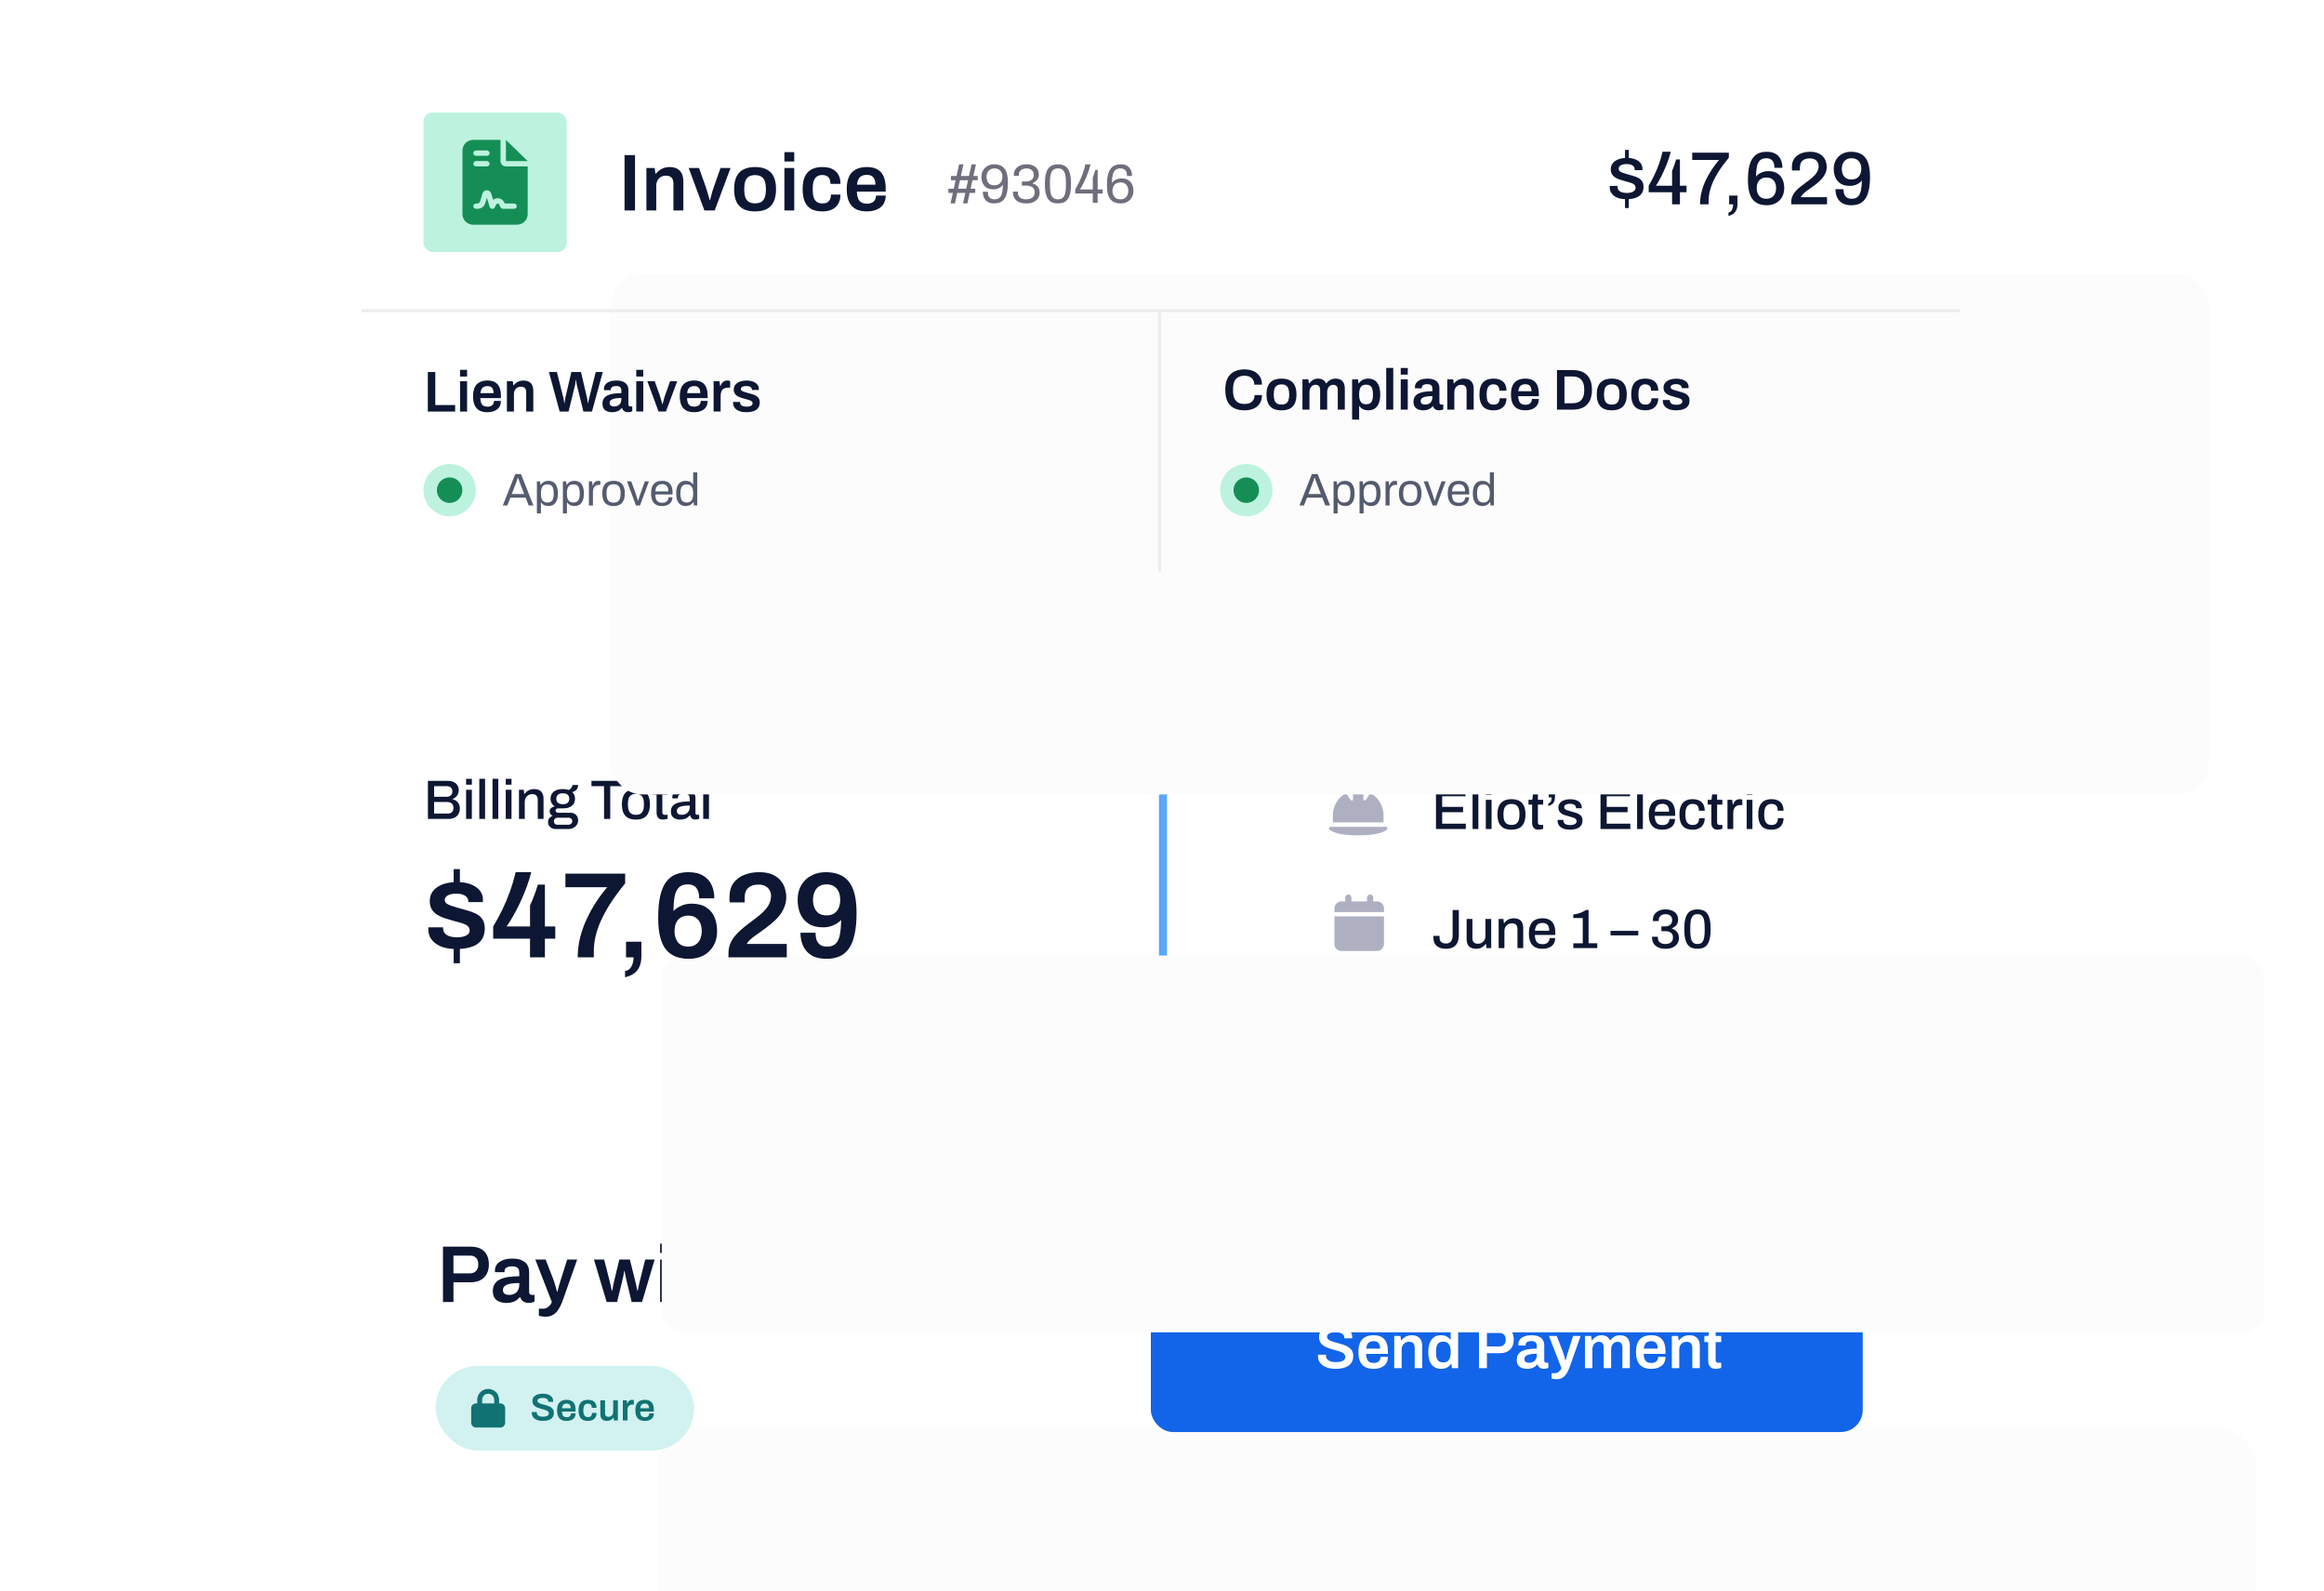
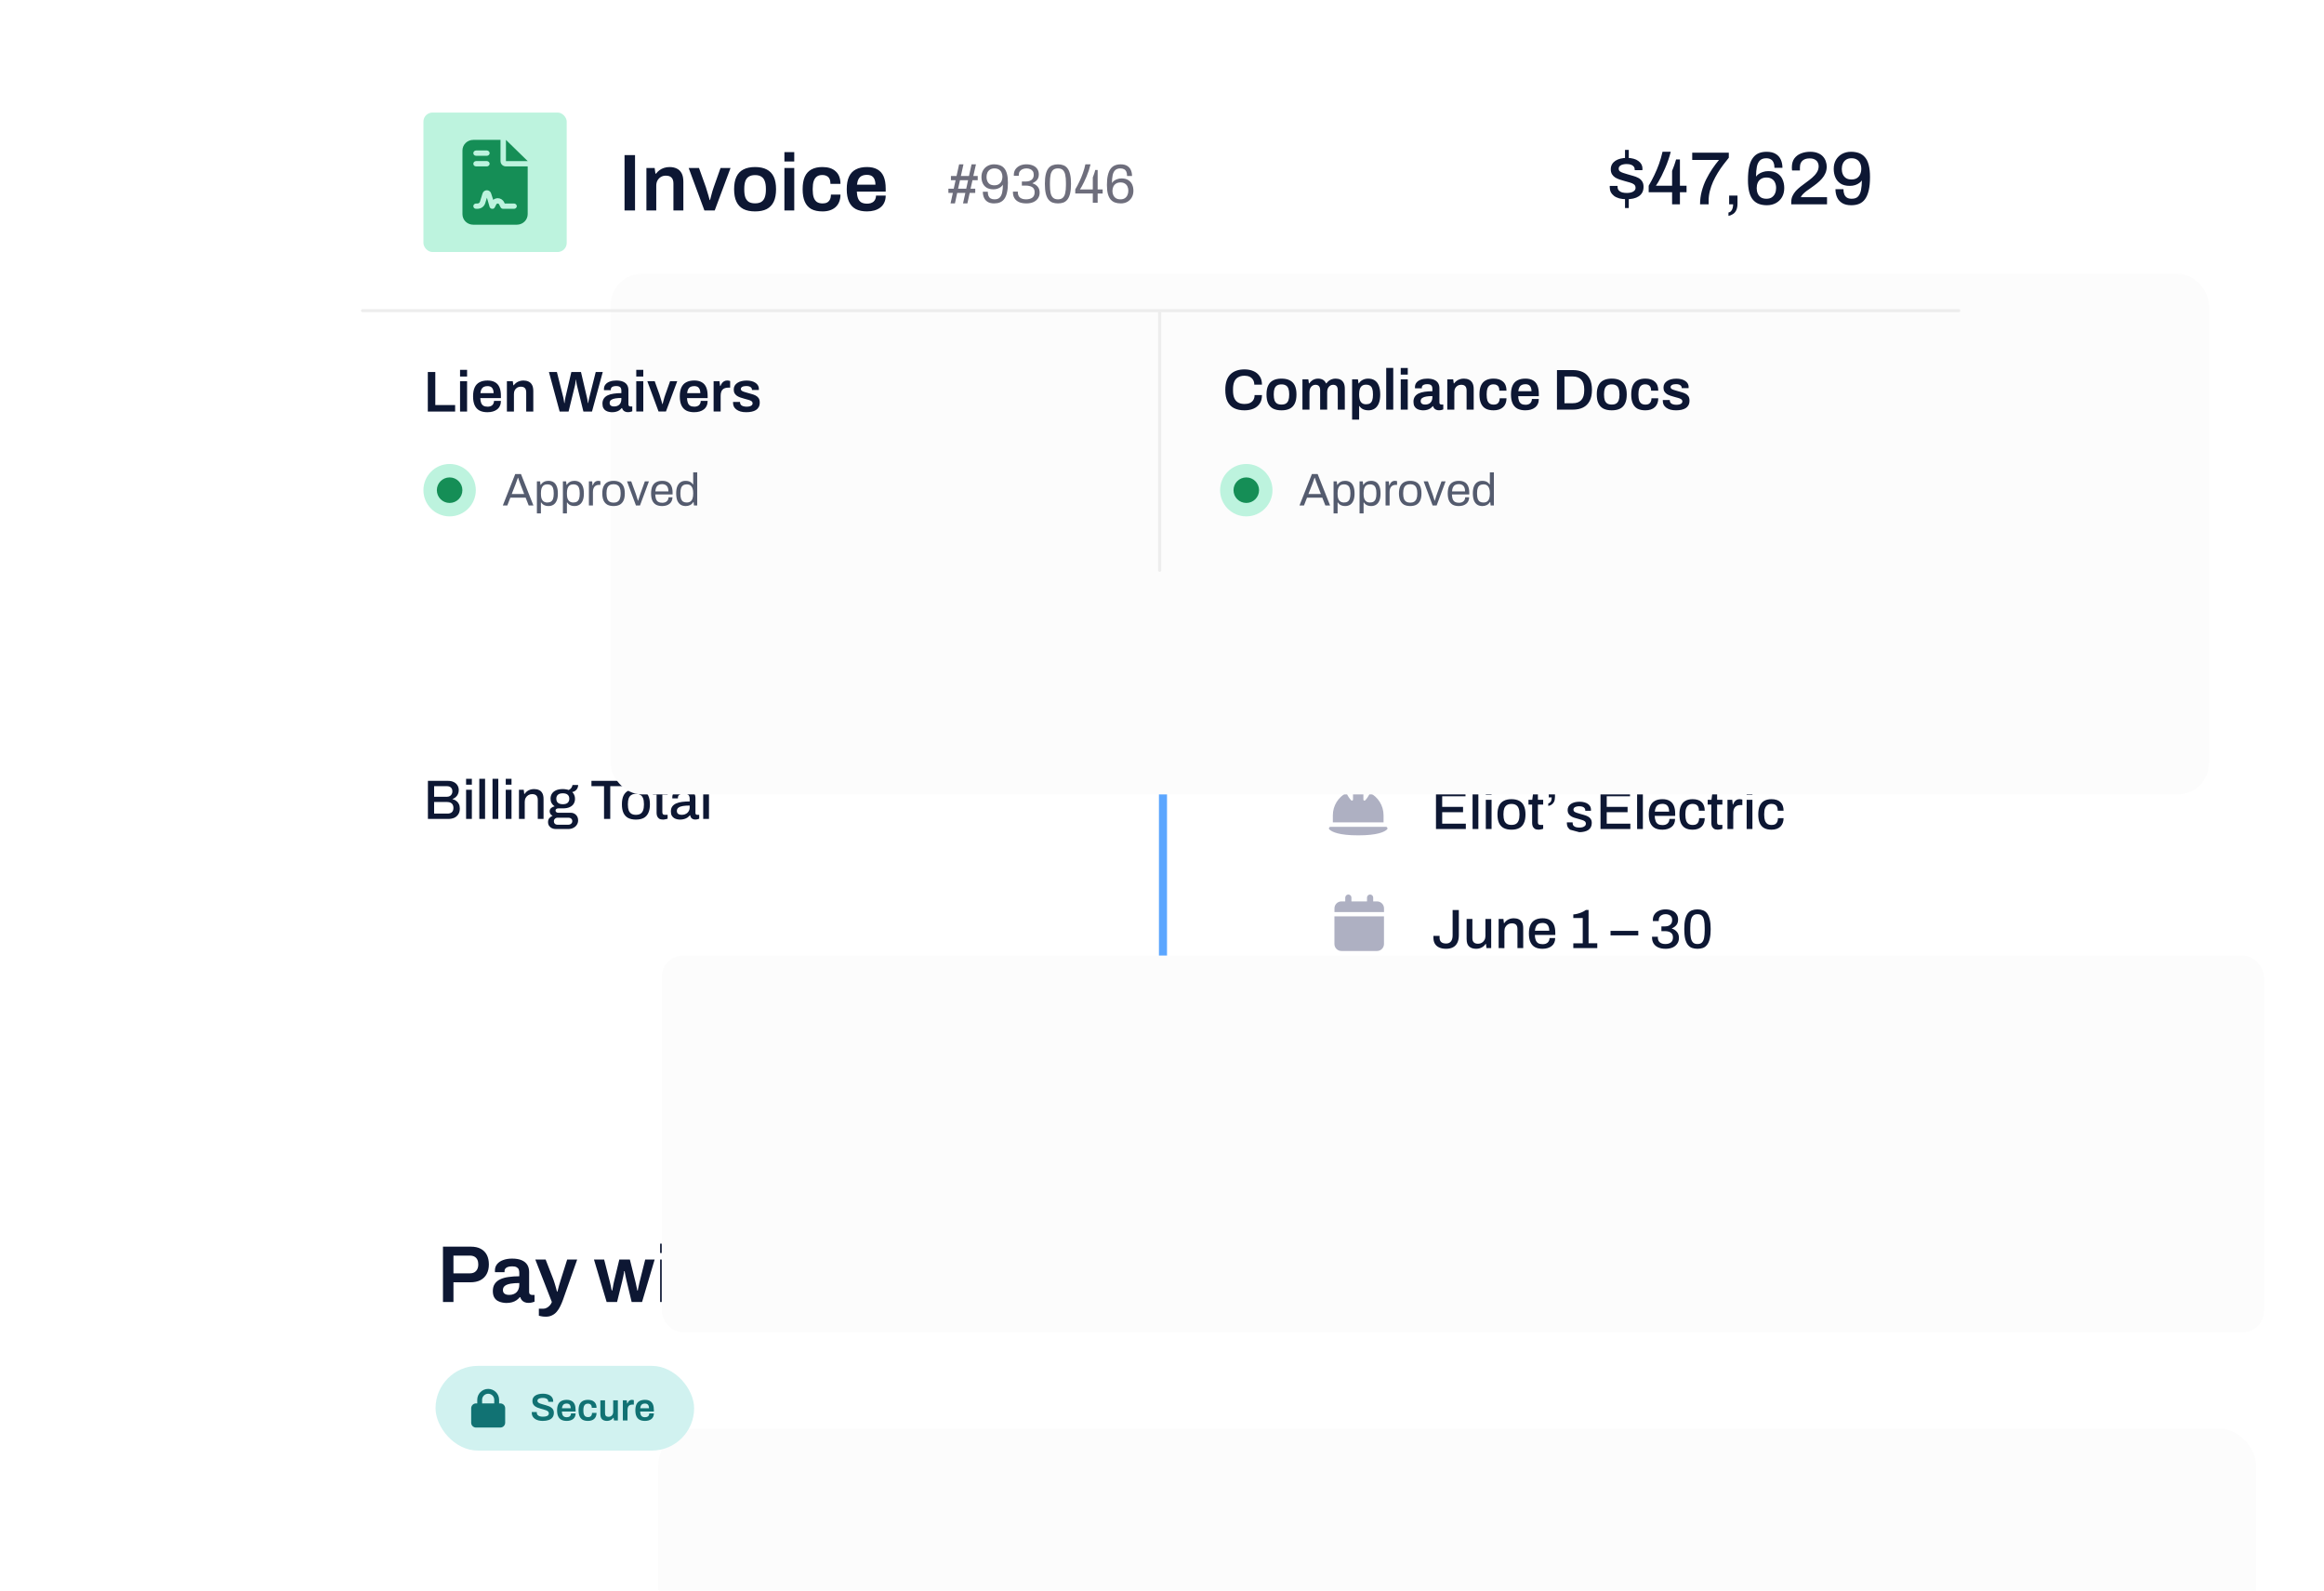
<svg xmlns="http://www.w3.org/2000/svg" fill="none" height="260" viewBox="0 0 380 260" width="380">
  <filter id="a" color-interpolation-filters="sRGB" filterUnits="userSpaceOnUse" height="100.931" width="303.962" x="56.061" y="186.581">
    <feFlood flood-opacity="0" result="BackgroundImageFix" />
    <feColorMatrix in="SourceAlpha" result="hardAlpha" type="matrix" values="0 0 0 0 0 0 0 0 0 0 0 0 0 0 0 0 0 0 127 0" />
    <feOffset dx="1.691" dy="1.268" />
    <feGaussianBlur stdDeviation="2.325" />
    <feColorMatrix type="matrix" values="0 0 0 0 0 0 0 0 0 0 0 0 0 0 0 0 0 0 0.1 0" />
    <feBlend in2="BackgroundImageFix" mode="normal" result="effect1_dropShadow_311_31416" />
    <feColorMatrix in="SourceAlpha" result="hardAlpha" type="matrix" values="0 0 0 0 0 0 0 0 0 0 0 0 0 0 0 0 0 0 127 0" />
    <feOffset dx="6.342" dy="5.919" />
    <feGaussianBlur stdDeviation="4.439" />
    <feColorMatrix type="matrix" values="0 0 0 0 0 0 0 0 0 0 0 0 0 0 0 0 0 0 0.09 0" />
    <feBlend in2="effect1_dropShadow_311_31416" mode="normal" result="effect2_dropShadow_311_31416" />
    <feColorMatrix in="SourceAlpha" result="hardAlpha" type="matrix" values="0 0 0 0 0 0 0 0 0 0 0 0 0 0 0 0 0 0 127 0" />
    <feOffset dx="14.798" dy="13.107" />
    <feGaussianBlur stdDeviation="5.919" />
    <feColorMatrix type="matrix" values="0 0 0 0 0 0 0 0 0 0 0 0 0 0 0 0 0 0 0.05 0" />
    <feBlend in2="effect2_dropShadow_311_31416" mode="normal" result="effect3_dropShadow_311_31416" />
    <feColorMatrix in="SourceAlpha" result="hardAlpha" type="matrix" values="0 0 0 0 0 0 0 0 0 0 0 0 0 0 0 0 0 0 127 0" />
    <feOffset dx="25.79" dy="23.253" />
    <feGaussianBlur stdDeviation="6.976" />
    <feColorMatrix type="matrix" values="0 0 0 0 0 0 0 0 0 0 0 0 0 0 0 0 0 0 0.01 0" />
    <feBlend in2="effect3_dropShadow_311_31416" mode="normal" result="effect4_dropShadow_311_31416" />
    <feBlend in="SourceGraphic" in2="effect4_dropShadow_311_31416" mode="normal" result="shape" />
  </filter>
  <filter id="b" color-interpolation-filters="sRGB" filterUnits="userSpaceOnUse" height="102.535" width="305.069" x="56.175" y="108.858">
    <feFlood flood-opacity="0" result="BackgroundImageFix" />
    <feColorMatrix in="SourceAlpha" result="hardAlpha" type="matrix" values="0 0 0 0 0 0 0 0 0 0 0 0 0 0 0 0 0 0 127 0" />
    <feOffset dx="1.706" dy="1.279" />
    <feGaussianBlur stdDeviation="2.345" />
    <feColorMatrix type="matrix" values="0 0 0 0 0 0 0 0 0 0 0 0 0 0 0 0 0 0 0.1 0" />
    <feBlend in2="BackgroundImageFix" mode="normal" result="effect1_dropShadow_311_31416" />
    <feColorMatrix in="SourceAlpha" result="hardAlpha" type="matrix" values="0 0 0 0 0 0 0 0 0 0 0 0 0 0 0 0 0 0 127 0" />
    <feOffset dx="6.396" dy="5.97" />
    <feGaussianBlur stdDeviation="4.477" />
    <feColorMatrix type="matrix" values="0 0 0 0 0 0 0 0 0 0 0 0 0 0 0 0 0 0 0.09 0" />
    <feBlend in2="effect1_dropShadow_311_31416" mode="normal" result="effect2_dropShadow_311_31416" />
    <feColorMatrix in="SourceAlpha" result="hardAlpha" type="matrix" values="0 0 0 0 0 0 0 0 0 0 0 0 0 0 0 0 0 0 127 0" />
    <feOffset dx="14.925" dy="13.219" />
    <feGaussianBlur stdDeviation="5.97" />
    <feColorMatrix type="matrix" values="0 0 0 0 0 0 0 0 0 0 0 0 0 0 0 0 0 0 0.05 0" />
    <feBlend in2="effect2_dropShadow_311_31416" mode="normal" result="effect3_dropShadow_311_31416" />
    <feColorMatrix in="SourceAlpha" result="hardAlpha" type="matrix" values="0 0 0 0 0 0 0 0 0 0 0 0 0 0 0 0 0 0 127 0" />
    <feOffset dx="26.012" dy="23.453" />
    <feGaussianBlur stdDeviation="7.036" />
    <feColorMatrix type="matrix" values="0 0 0 0 0 0 0 0 0 0 0 0 0 0 0 0 0 0 0.01 0" />
    <feBlend in2="effect3_dropShadow_311_31416" mode="normal" result="effect4_dropShadow_311_31416" />
    <feBlend in="SourceGraphic" in2="effect4_dropShadow_311_31416" mode="normal" result="shape" />
  </filter>
  <filter id="c" color-interpolation-filters="sRGB" filterUnits="userSpaceOnUse" height="119.237" width="297.244" x="56.467" y="5.286">
    <feFlood flood-opacity="0" result="BackgroundImageFix" />
    <feColorMatrix in="SourceAlpha" result="hardAlpha" type="matrix" values="0 0 0 0 0 0 0 0 0 0 0 0 0 0 0 0 0 0 127 0" />
    <feOffset dx="1.423" dy="1.067" />
    <feGaussianBlur stdDeviation="1.956" />
    <feColorMatrix type="matrix" values="0 0 0 0 0 0 0 0 0 0 0 0 0 0 0 0 0 0 0.1 0" />
    <feBlend in2="BackgroundImageFix" mode="normal" result="effect1_dropShadow_311_31416" />
    <feColorMatrix in="SourceAlpha" result="hardAlpha" type="matrix" values="0 0 0 0 0 0 0 0 0 0 0 0 0 0 0 0 0 0 127 0" />
    <feOffset dx="5.335" dy="4.979" />
    <feGaussianBlur stdDeviation="3.734" />
    <feColorMatrix type="matrix" values="0 0 0 0 0 0 0 0 0 0 0 0 0 0 0 0 0 0 0.09 0" />
    <feBlend in2="effect1_dropShadow_311_31416" mode="normal" result="effect2_dropShadow_311_31416" />
    <feColorMatrix in="SourceAlpha" result="hardAlpha" type="matrix" values="0 0 0 0 0 0 0 0 0 0 0 0 0 0 0 0 0 0 127 0" />
    <feOffset dx="12.447" dy="11.025" />
    <feGaussianBlur stdDeviation="4.979" />
    <feColorMatrix type="matrix" values="0 0 0 0 0 0 0 0 0 0 0 0 0 0 0 0 0 0 0.05 0" />
    <feBlend in2="effect2_dropShadow_311_31416" mode="normal" result="effect3_dropShadow_311_31416" />
    <feColorMatrix in="SourceAlpha" result="hardAlpha" type="matrix" values="0 0 0 0 0 0 0 0 0 0 0 0 0 0 0 0 0 0 127 0" />
    <feOffset dx="21.694" dy="19.56" />
    <feGaussianBlur stdDeviation="5.868" />
    <feColorMatrix type="matrix" values="0 0 0 0 0 0 0 0 0 0 0 0 0 0 0 0 0 0 0.01 0" />
    <feBlend in2="effect3_dropShadow_311_31416" mode="normal" result="effect4_dropShadow_311_31416" />
    <feBlend in="SourceGraphic" in2="effect4_dropShadow_311_31416" mode="normal" result="shape" />
  </filter>
  <path d="m190.16 88.762v124.96" stroke="#5ba6ff" stroke-width="1.319" />
  <g filter="url(#a)">
    <rect fill="#fcfcfc" height="60.343" rx="6.039" width="261.261" x="59.02" y="189.963" />
  </g>
  <rect fill="#d1f2f0" height="13.849" rx="6.924" width="42.281" x="71.216" y="223.27" />
  <path d="m78.83 228.813v.592h1.985v-.592c0-.545-.444-.986-.992-.986s-.993.441-.993.986zm-.794.592v-.592c0-.98.8-1.776 1.786-1.776.986 0 1.786.796 1.786 1.776v.592h.199c.438 0 .794.354.794.79v2.368c0 .436-.356.79-.794.79h-3.97c-.438 0-.794-.354-.794-.79v-2.368c0-.436.356-.79.794-.79z" fill="#117273" />
  <path d="m88.748 232.269c-.238 0-.466-.026-.683-.076-.217-.054-.409-.135-.576-.244-.167-.113-.299-.251-.395-.413-.096-.167-.144-.364-.144-.589 0-.025 0-.05 0-.075.004-.025.006-.044.006-.057h.821c0 .009-.002.025-.006.05v.057c0 .138.04.257.119.357.079.096.194.171.345.225.15.05.328.075.532.075.138 0 .259-.008.363-.025.109-.016.2-.039.276-.069.079-.033.144-.071.194-.112.05-.046.086-.096.106-.151.025-.054.038-.112.038-.175 0-.121-.038-.221-.113-.301-.075-.079-.177-.146-.307-.2-.125-.054-.269-.102-.432-.144-.159-.046-.324-.092-.495-.138-.167-.046-.332-.1-.495-.163-.159-.067-.303-.146-.432-.238-.125-.092-.226-.207-.301-.345-.075-.142-.113-.311-.113-.507 0-.2.042-.376.125-.526.088-.15.209-.274.363-.37.159-.1.342-.173.551-.219.209-.05.436-.075.683-.075.23 0 .445.025.645.075.205.046.384.121.539.226.155.1.276.229.363.388.088.154.132.34.132.557v.076h-.808v-.063c0-.121-.038-.223-.113-.307-.071-.084-.173-.148-.307-.194-.13-.046-.282-.069-.457-.069-.188 0-.349.019-.482.056-.134.034-.236.086-.307.157-.071.067-.106.15-.106.25 0 .105.038.193.113.264.075.071.175.131.301.181.13.05.274.096.432.138.163.042.328.088.495.138.171.046.336.1.495.163.163.062.307.142.432.238.13.092.232.207.307.344.075.138.113.303.113.495 0 .322-.079.581-.238.777-.155.196-.37.338-.645.426-.271.088-.583.132-.933.132zm3.921 0c-.351 0-.643-.061-.877-.182-.234-.125-.409-.315-.526-.57-.117-.255-.175-.579-.175-.971 0-.397.058-.721.175-.971.117-.255.292-.443.526-.564.234-.125.526-.188.877-.188.317 0 .583.061.796.182.217.117.38.298.489.545.109.246.163.566.163.958v.226h-2.243c.008.204.04.378.094.52.054.138.138.242.251.313.117.067.269.1.457.1.096 0 .186-.012.269-.037.084-.025.157-.063.219-.113.063-.054.111-.121.144-.201.037-.079.056-.171.056-.275h.752c0 .209-.038.39-.113.545-.071.154-.173.282-.307.382-.13.1-.282.175-.457.225s-.365.076-.57.076zm-.783-2.074h1.435c0-.138-.017-.255-.05-.351-.029-.096-.073-.175-.132-.238-.054-.062-.121-.106-.2-.131-.079-.03-.169-.044-.269-.044-.163 0-.301.027-.413.081-.108.054-.192.138-.251.251-.059.113-.098.257-.119.432zm4.251 2.074c-.342 0-.628-.061-.858-.182-.226-.125-.395-.315-.507-.57-.113-.255-.169-.579-.169-.971 0-.397.056-.721.169-.971.117-.255.288-.443.514-.564.23-.125.514-.188.852-.188.221 0 .418.027.589.082.171.054.317.137.439.25.125.109.219.244.282.407.063.163.094.353.094.57h-.777c0-.154-.023-.282-.069-.382-.046-.1-.117-.175-.213-.225-.092-.055-.211-.082-.357-.082-.171 0-.311.04-.42.119-.109.08-.19.199-.244.357-.05.155-.075.351-.075.589v.082c0 .234.025.43.075.589.054.158.138.277.251.357.113.075.261.112.445.112.142 0 .259-.025.351-.075.096-.054.169-.133.219-.238.05-.104.075-.23.075-.376h.739c0 .205-.031.389-.094.552-.063.162-.154.3-.276.413-.121.113-.269.198-.445.257-.171.058-.367.088-.589.088zm3.1 0c-.317 0-.576-.086-.777-.257-.196-.176-.294-.472-.294-.89v-2.224h.764v2.086c0 .117.013.215.037.295.029.075.069.138.119.188.054.046.119.079.194.1.075.021.159.031.251.031.138 0 .261-.033.37-.1.113-.067.2-.159.263-.276.067-.121.1-.256.1-.407v-1.917h.765v3.295h-.633l-.063-.438h-.044c-.075.1-.165.19-.269.269-.1.075-.217.134-.351.176-.129.046-.274.069-.432.069zm2.606-.076v-3.295h.639l.063.52h.043c.042-.104.092-.2.151-.288.062-.092.142-.165.238-.219.096-.059.213-.088.351-.088.066 0 .127.006.181.019.059.012.103.025.132.038v.72h-.232c-.129 0-.244.019-.345.056-.1.034-.185.088-.256.163-.067.075-.117.169-.151.282-.033.113-.05.244-.05.395v1.697zm3.624.076c-.351 0-.643-.061-.877-.182-.234-.125-.409-.315-.526-.57s-.175-.579-.175-.971c0-.397.058-.721.175-.971.117-.255.292-.443.526-.564.234-.125.526-.188.877-.188.318 0 .583.061.796.182.217.117.38.298.488.545.109.246.163.566.163.958v.226h-2.242c.008.204.039.378.094.52.054.138.137.242.25.313.117.067.269.1.457.1.096 0 .186-.012.27-.037.083-.025.156-.063.219-.113.063-.054.111-.121.144-.201.038-.079.056-.171.056-.275h.752c0 .209-.037.39-.113.545-.071.154-.173.282-.307.382-.129.1-.281.175-.457.225-.175.05-.365.076-.57.076zm-.783-2.074h1.435c0-.138-.017-.255-.05-.351-.03-.096-.074-.175-.132-.238-.054-.062-.121-.106-.201-.131-.079-.03-.169-.044-.269-.044-.163 0-.301.027-.413.081-.109.054-.192.138-.251.251-.058.113-.098.257-.119.432z" fill="#117273" />
-   <rect fill="#1264e9" height="27.899" rx="3.595" width="116.4" x="188.177" y="206.186" />
  <path d="m218.375 223.759c-.38 0-.743-.04-1.089-.12-.347-.087-.653-.217-.919-.39-.267-.18-.477-.4-.63-.659-.153-.267-.23-.58-.23-.94 0-.04 0-.08 0-.12.007-.039.01-.069.01-.089h1.309c0 .013-.003.04-.01.079v.09c0 .22.063.41.19.57.127.153.31.273.55.36.239.08.522.12.849.12.22 0 .413-.014.579-.04.174-.027.32-.064.44-.11.127-.054.23-.114.31-.18.08-.073.136-.153.17-.24.04-.087.059-.18.059-.28 0-.193-.059-.353-.179-.479-.12-.127-.283-.233-.49-.32-.2-.087-.43-.163-.689-.23-.253-.073-.517-.146-.79-.22-.266-.073-.529-.16-.789-.259-.253-.107-.483-.234-.689-.38-.2-.147-.36-.33-.48-.55-.12-.226-.18-.496-.18-.809 0-.32.067-.599.2-.839.14-.24.333-.437.58-.59.253-.16.546-.276.879-.349.333-.08.696-.12 1.089-.12.366 0 .709.04 1.029.12.326.073.613.193.859.359.247.16.44.367.58.62.14.246.21.543.21.889v.12h-1.289v-.1c0-.193-.06-.356-.18-.49-.113-.133-.277-.236-.49-.309-.206-.074-.449-.11-.729-.11-.3 0-.556.03-.77.09-.213.053-.376.136-.489.249-.113.107-.17.24-.17.4 0 .167.06.306.18.42.12.113.28.21.479.289.207.08.437.154.69.22.26.067.523.14.789.22.273.073.536.16.79.26.259.1.489.226.689.38.206.146.37.329.49.549.119.22.179.483.179.789 0 .513-.126.926-.379 1.239-.247.313-.59.54-1.029.68-.433.14-.93.21-1.489.21zm6.254 0c-.559 0-1.025-.097-1.398-.29-.373-.2-.653-.503-.84-.909-.186-.407-.279-.923-.279-1.549 0-.633.093-1.149.279-1.549.187-.406.467-.706.84-.899.373-.2.839-.3 1.398-.3.507 0 .93.097 1.269.29.347.187.606.476.78.869.173.393.259.903.259 1.529v.36h-3.577c.014.326.064.602.15.829.087.22.22.386.4.5.187.106.43.159.729.159.154 0 .297-.02.43-.06s.25-.099.35-.179c.1-.087.176-.194.23-.32.059-.127.089-.273.089-.44h1.199c0 .333-.06.623-.179.87-.114.246-.277.449-.49.609-.207.16-.45.28-.729.36-.28.08-.583.12-.91.12zm-1.249-3.308h2.288c0-.219-.026-.406-.079-.559-.047-.153-.117-.28-.21-.38-.087-.1-.193-.17-.32-.21-.127-.046-.27-.07-.43-.07-.259 0-.479.044-.659.13-.173.087-.306.22-.4.4-.093.18-.156.41-.19.689zm4.592 3.188v-5.256h1.019l.1.7h.07c.12-.16.26-.3.42-.42.166-.127.353-.223.559-.29.213-.073.446-.11.7-.11.333 0 .626.06.879.18.26.12.463.313.609.58.147.266.22.622.22 1.069v3.547h-1.229v-3.327c0-.187-.023-.34-.07-.46-.04-.127-.103-.227-.19-.3-.08-.08-.18-.136-.299-.17-.12-.033-.254-.05-.4-.05-.22 0-.42.054-.6.16-.173.107-.313.253-.419.44-.1.186-.15.403-.15.649v3.058zm7.663.12c-.426 0-.796-.097-1.109-.29s-.556-.493-.729-.899c-.167-.407-.25-.93-.25-1.569 0-.633.087-1.149.26-1.549.173-.406.413-.706.719-.899.307-.193.653-.29 1.039-.29.24 0 .46.027.66.08.2.054.376.137.529.25.153.107.283.24.39.4h.06v-2.578h1.219v7.224h-1.009l-.1-.7h-.07c-.167.273-.393.48-.68.62-.279.133-.589.2-.929.2zm.38-1.05c.28 0 .506-.063.679-.189.174-.127.3-.31.38-.55.087-.24.13-.533.13-.879v-.13c0-.26-.023-.493-.07-.699-.047-.207-.12-.38-.22-.52-.093-.14-.216-.246-.37-.32-.146-.073-.323-.11-.529-.11-.3 0-.54.06-.719.18-.174.113-.3.293-.38.54-.073.24-.11.546-.11.919v.14c0 .366.037.669.11.909.08.24.206.42.38.54.179.113.419.169.719.169zm5.815.93v-6.854h3.437c.506 0 .922.089 1.249.269.333.18.583.433.749.76.167.326.25.716.25 1.169 0 .446-.087.836-.26 1.169s-.433.592-.779.779c-.34.18-.766.27-1.279.27h-2.068v2.438zm1.299-3.547h2.028c.333 0 .589-.097.769-.29.187-.2.28-.473.28-.819 0-.233-.04-.43-.12-.59s-.196-.283-.35-.369c-.153-.087-.346-.13-.579-.13h-2.028zm6.536 3.667c-.147 0-.317-.02-.51-.06-.186-.034-.37-.1-.549-.2-.174-.1-.317-.247-.43-.44-.113-.2-.17-.459-.17-.779 0-.36.08-.656.24-.889.16-.24.383-.427.669-.56.293-.14.64-.236 1.039-.29.407-.06.85-.09 1.329-.09v-.429c0-.153-.023-.29-.07-.41-.046-.12-.133-.213-.259-.28-.12-.073-.304-.11-.55-.11s-.44.03-.579.09c-.14.06-.237.134-.29.22-.054.087-.08.177-.08.27v.14h-1.179c-.007-.033-.01-.067-.01-.1s0-.073 0-.12c0-.3.09-.559.27-.779.179-.22.429-.387.749-.5.32-.12.689-.18 1.109-.18.48 0 .873.067 1.179.2.313.133.546.323.699.57.154.246.23.546.23.899v2.478c0 .126.037.216.11.269.073.054.153.08.24.08h.32v.84c-.067.026-.164.056-.29.09-.127.04-.283.06-.47.06-.173 0-.329-.03-.469-.09-.134-.054-.247-.134-.34-.24-.093-.107-.16-.233-.2-.38h-.06c-.113.14-.25.267-.409.38-.154.106-.337.19-.55.25-.206.06-.446.09-.719.09zm.369-1c.2 0 .377-.03.53-.089.16-.06.29-.144.39-.25.106-.107.186-.237.239-.39.06-.153.09-.32.09-.5v-.239c-.366 0-.706.023-1.019.07-.306.046-.553.133-.739.259-.18.127-.27.307-.27.54 0 .12.027.226.08.32.06.086.146.156.26.209.12.047.266.07.439.07zm4.533 2.698c-.246 0-.446-.02-.599-.06-.154-.033-.24-.053-.26-.06v-.869h.559c.14 0 .28-.037.42-.11s.266-.173.38-.3c.113-.126.196-.266.249-.419l-2.048-5.256h1.279l.979 2.518c.047.113.093.256.14.43.053.173.107.353.16.539.053.18.097.343.13.49h.05c.026-.1.056-.213.09-.34.033-.126.066-.256.1-.39.04-.133.08-.263.12-.389.04-.127.073-.237.099-.33l.8-2.528h1.239l-1.759 4.986c-.1.28-.213.546-.339.799-.12.253-.264.476-.43.67-.16.193-.353.343-.58.449-.219.113-.479.17-.779.17zm4.589-1.818v-5.256h1.019l.1.7h.07c.113-.16.243-.3.39-.42.146-.127.313-.223.499-.29.193-.073.403-.11.63-.11.306 0 .579.064.819.19.24.127.426.337.56.63h.07c.113-.16.246-.3.399-.42.153-.127.33-.223.53-.29.2-.073.416-.11.649-.11.313 0 .59.057.829.17.24.113.43.3.57.56.14.259.21.606.21 1.039v3.607h-1.219v-3.357c0-.18-.02-.33-.06-.45-.04-.127-.097-.223-.17-.29-.067-.073-.153-.126-.26-.16-.1-.033-.21-.05-.329-.05-.194 0-.367.054-.52.16-.153.107-.276.253-.37.44-.086.186-.13.403-.13.649v3.058h-1.219v-3.357c0-.18-.02-.33-.06-.45-.039-.127-.096-.223-.169-.29-.067-.073-.154-.126-.26-.16-.1-.033-.21-.05-.33-.05-.193 0-.37.054-.529.16-.154.107-.277.253-.37.44-.087.186-.13.403-.13.649v3.058zm10.864.12c-.56 0-1.026-.097-1.399-.29-.373-.2-.653-.503-.839-.909-.187-.407-.28-.923-.28-1.549 0-.633.093-1.149.28-1.549.186-.406.466-.706.839-.899.373-.2.839-.3 1.399-.3.506 0 .929.097 1.269.29.346.187.606.476.779.869s.26.903.26 1.529v.36h-3.577c.013.326.063.602.15.829.087.22.22.386.4.5.186.106.429.159.729.159.153 0 .296-.02.43-.06.133-.04.249-.099.349-.179.1-.087.177-.194.23-.32.06-.127.09-.273.09-.44h1.199c0 .333-.06.623-.18.87-.113.246-.276.449-.489.609-.207.16-.45.28-.73.36s-.583.12-.909.12zm-1.249-3.308h2.288c0-.219-.027-.406-.08-.559-.046-.153-.116-.28-.21-.38-.086-.1-.193-.17-.319-.21-.127-.046-.27-.07-.43-.07-.26 0-.48.044-.659.13-.174.087-.307.22-.4.4s-.157.41-.19.689zm4.592 3.188v-5.256h1.019l.1.7h.07c.119-.16.259-.3.419-.42.167-.127.353-.223.56-.29.213-.073.446-.11.699-.11.333 0 .626.06.879.18.26.12.463.313.61.58.146.266.22.622.22 1.069v3.547h-1.229v-3.327c0-.187-.024-.34-.07-.46-.04-.127-.103-.227-.19-.3-.08-.08-.18-.136-.3-.17-.12-.033-.253-.05-.399-.05-.22 0-.42.054-.6.16-.173.107-.313.253-.42.44-.099.186-.149.403-.149.649v3.058zm7.223.12c-.326 0-.583-.064-.769-.19-.187-.133-.32-.3-.4-.5-.073-.206-.11-.416-.11-.629v-3.058h-.629v-.999h.659l.22-1.469h.969v1.469h.91v.999h-.91v2.938c0 .14.037.25.11.33.073.073.183.109.33.109h.47v.84c-.067.026-.15.05-.25.07-.094.026-.193.046-.3.06-.107.02-.207.03-.3.03z" fill="#fff" />
  <path d="m72.431 212.83v-9.047h4.537c.668 0 1.218.119 1.649.356.44.238.769.572.989 1.003.22.43.33.945.33 1.543 0 .589-.114 1.103-.343 1.542-.229.44-.571.783-1.029 1.029-.448.238-1.011.356-1.688.356h-2.73v3.218zm1.714-4.682h2.677c.44 0 .778-.127 1.015-.382.246-.264.369-.624.369-1.081 0-.308-.053-.568-.158-.779-.105-.211-.259-.373-.462-.488-.202-.114-.457-.171-.765-.171h-2.677zm8.627 4.84c-.193 0-.418-.026-.673-.079-.246-.044-.488-.132-.725-.264-.229-.131-.418-.325-.567-.58-.149-.264-.224-.606-.224-1.028 0-.475.105-.866.317-1.174.211-.317.505-.563.884-.739.387-.184.844-.312 1.371-.382.536-.079 1.121-.119 1.754-.119v-.567c0-.202-.031-.382-.092-.541-.061-.158-.176-.281-.343-.369-.158-.097-.4-.145-.725-.145s-.58.04-.765.119-.312.176-.383.29c-.07.114-.105.233-.105.356v.185h-1.556c-.009-.044-.013-.088-.013-.132s0-.097 0-.159c0-.395.119-.738.356-1.028.237-.29.567-.51.989-.66.422-.158.91-.237 1.464-.237.633 0 1.152.088 1.556.264.413.176.721.426.923.751.202.326.303.721.303 1.187v3.271c0 .167.048.286.145.356s.202.106.317.106h.422v1.107c-.088.035-.215.075-.382.119-.167.053-.374.079-.62.079-.229 0-.435-.039-.62-.119-.176-.07-.325-.175-.448-.316-.123-.141-.211-.308-.264-.501h-.079c-.149.184-.33.351-.541.501-.202.141-.444.251-.725.33-.273.079-.589.118-.95.118zm.488-1.318c.264 0 .497-.04.699-.119.211-.079.382-.189.514-.33.141-.141.246-.312.317-.514.079-.202.119-.422.119-.66v-.316c-.483 0-.932.031-1.345.092-.405.062-.73.176-.976.343-.237.167-.356.405-.356.712 0 .159.035.299.105.422.079.115.193.207.343.277.158.062.352.093.58.093zm5.983 3.56c-.325 0-.589-.026-.791-.079-.202-.044-.317-.07-.343-.079v-1.147h.739c.185 0 .369-.049.554-.145.185-.097.352-.229.501-.396.149-.167.259-.352.33-.554l-2.704-6.937h1.688l1.292 3.324c.061.149.123.338.185.567.07.228.141.466.211.712.07.237.128.453.171.646h.066c.035-.132.075-.281.119-.448.044-.167.088-.339.132-.515.053-.176.105-.347.158-.514.053-.167.097-.312.132-.435l1.055-3.337h1.635l-2.321 6.581c-.132.369-.281.721-.448 1.055-.158.334-.347.629-.567.884-.211.255-.466.452-.765.593-.29.15-.633.224-1.029.224zm9.95-2.4-2.071-6.937h1.662l.963 3.772c.053.193.097.387.132.58.035.185.066.343.092.475s.043.211.052.237h.079c.036-.158.071-.329.106-.514s.066-.352.092-.501c.035-.158.057-.264.066-.317l.897-3.732h1.728l.936 3.746c.035.123.066.268.092.435.035.158.071.316.106.475.035.158.061.294.079.408h.079c.018-.105.04-.233.066-.382.035-.15.07-.303.105-.462.036-.158.066-.303.093-.435l.949-3.785h1.543l-2.057 6.937h-1.701l-.792-3.31c-.035-.167-.079-.356-.131-.567-.044-.211-.088-.422-.132-.633-.036-.211-.066-.391-.093-.541h-.079c0 .062-.013.172-.039.33-.027.158-.066.356-.119.593-.044.238-.106.51-.185.818l-.817 3.31zm8.742-8.005v-1.53h1.608v1.53zm0 8.005v-6.937h1.608v6.937zm5.155.158c-.43 0-.769-.083-1.015-.25-.246-.176-.422-.396-.528-.66-.096-.272-.145-.549-.145-.83v-4.036h-.831v-1.319h.871l.29-1.938h1.279v1.938h1.2v1.319h-1.2v3.877c0 .185.049.33.145.435.097.097.242.146.436.146h.619v1.107c-.088.035-.197.066-.329.093-.123.035-.255.061-.396.079-.141.026-.273.039-.396.039zm2.314-.158v-9.535h1.609v3.39h.092c.15-.185.326-.348.528-.488.202-.141.431-.251.686-.33.264-.088.554-.132.87-.132.44 0 .827.079 1.161.237.343.159.611.414.804.765.194.352.29.822.29 1.411v4.682h-1.622v-4.391c0-.247-.031-.449-.092-.607-.053-.167-.136-.299-.251-.396-.105-.105-.237-.18-.395-.224-.159-.044-.334-.066-.528-.066-.29 0-.554.07-.791.211-.229.141-.413.334-.554.58-.132.247-.198.532-.198.858v4.035zm10.487 0v-9.047h4.932c.484 0 .915.092 1.293.277.387.185.69.444.91.778.219.334.329.726.329 1.174 0 .343-.066.655-.197.936-.132.282-.313.519-.541.712-.22.185-.471.326-.752.422v.053c.334.071.633.207.897.409.264.193.47.444.62.752.149.299.224.646.224 1.042 0 .562-.128 1.028-.383 1.397-.246.37-.58.647-1.002.831-.413.176-.879.264-1.398.264zm1.714-1.464h2.994c.361 0 .655-.096.884-.29.237-.202.356-.514.356-.936 0-.246-.049-.462-.145-.646-.097-.185-.246-.326-.449-.422-.193-.106-.444-.159-.751-.159h-2.889zm0-3.89h2.77c.264 0 .483-.049.659-.145.185-.097.321-.229.409-.396.097-.167.145-.352.145-.554 0-.387-.105-.672-.316-.857-.203-.185-.471-.277-.805-.277h-2.862zm9.655 5.512c-.668 0-1.214-.18-1.636-.54-.413-.37-.619-.994-.619-1.873v-4.682h1.609v4.392c0 .246.026.453.079.62.061.158.145.29.25.395.114.097.251.167.409.211s.334.066.528.066c.29 0 .549-.07.778-.211.237-.14.422-.334.554-.58.14-.255.211-.541.211-.857v-4.036h1.608v6.937h-1.332l-.131-.923h-.093c-.158.211-.347.4-.567.567-.211.158-.457.281-.738.369-.273.097-.576.145-.91.145zm5.486-8.163v-1.53h1.609v1.53zm0 8.005v-6.937h1.609v6.937zm3.323 0v-9.535h1.609v9.535zm5.156.158c-.431 0-.77-.083-1.016-.25-.246-.176-.422-.396-.527-.66-.097-.272-.145-.549-.145-.83v-4.036h-.831v-1.319h.87l.29-1.938h1.279v1.938h1.201v1.319h-1.201v3.877c0 .185.049.33.146.435.096.097.241.146.435.146h.62v1.107c-.088.035-.198.066-.33.093-.123.035-.255.061-.396.079-.14.026-.272.039-.395.039z" fill="#0d1733" />
  <g filter="url(#b)">
    <rect fill="#fcfcfc" height="61.599" rx="3.517" width="262" x="59.16" y="112.27" />
  </g>
  <g fill="#0d1733">
-     <path d="m74.18 145.223v-3.151h1.017v3.151zm0 12.244v-3.31h1.017v3.31zm.439-2.333c-.758 0-1.423-.08-1.994-.239-.572-.173-1.05-.406-1.436-.698-.386-.293-.678-.632-.877-1.017-.186-.399-.279-.831-.279-1.296 0-.067 0-.127 0-.18.013-.053.02-.093.02-.12h2.393v.08.08c.013.359.126.651.339.877.213.213.492.366.838.459.346.093.711.14 1.097.14.346 0 .671-.033.977-.1.319-.08.578-.199.778-.359.213-.173.319-.392.319-.658 0-.346-.133-.612-.399-.798s-.618-.339-1.057-.458c-.425-.12-.884-.246-1.376-.379-.439-.12-.877-.253-1.316-.399-.439-.146-.838-.332-1.197-.558-.346-.226-.631-.519-.858-.878-.213-.359-.319-.804-.319-1.336 0-.519.113-.971.339-1.356.226-.386.538-.705.937-.957.399-.266.871-.466 1.416-.599.545-.133 1.137-.199 1.775-.199.625 0 1.19.066 1.695.199.518.133.964.326 1.336.579.386.239.678.538.877.897.213.346.319.731.319 1.157 0 .093-.007.186-.02.279v.16h-2.373v-.14c0-.253-.08-.465-.239-.638-.146-.186-.366-.333-.658-.439-.279-.106-.631-.159-1.057-.159-.319 0-.598.026-.838.079s-.439.127-.598.22c-.146.093-.259.199-.339.319-.08.119-.12.252-.12.399 0 .252.1.452.299.598.199.146.465.272.798.379.346.106.718.219 1.117.339.479.133.971.272 1.476.418.505.133.971.306 1.396.519.439.213.791.512 1.057.897.266.386.399.898.399 1.536 0 .611-.12 1.137-.359 1.575-.226.426-.552.771-.977 1.037-.412.253-.904.439-1.476.559-.558.119-1.17.179-1.835.179zm12.045 1.356v-3.051h-6.022v-1.994c.532-.878 1.024-1.782 1.476-2.712.452-.931.864-1.908 1.236-2.932.372-1.023.691-2.1.957-3.23h2.553c-.173.704-.392 1.429-.658 2.173-.266.745-.558 1.469-.877 2.174s-.638 1.363-.957 1.974c-.319.599-.618 1.124-.897 1.576-.266.438-.479.764-.638.977h3.829v-3.45c.12-.253.239-.519.359-.798.12-.292.233-.585.339-.877.12-.306.226-.598.319-.878.093-.292.179-.571.259-.837h1.157v6.84h1.695v1.994h-1.695v3.051zm7.8 0c0-1.117.133-2.207.399-3.27.279-1.077.651-2.107 1.117-3.091s.984-1.908 1.556-2.772c.572-.864 1.157-1.642 1.755-2.333h-6.84v-2.214h9.772v1.595c-.452.545-.918 1.144-1.396 1.795-.479.652-.944 1.343-1.396 2.074-.439.731-.838 1.489-1.197 2.274-.346.784-.625 1.595-.838 2.432-.199.825-.299 1.656-.299 2.493v1.017zm7.739 3.251v-1.017c.332-.053.598-.186.798-.399.199-.213.345-.479.438-.798.107-.319.16-.665.16-1.037h-1.237v-2.552h2.513v2.333c0 .771-.126 1.396-.379 1.874-.239.479-.565.838-.977 1.077-.399.253-.838.426-1.316.519zm10.446-3.011c-.785 0-1.489-.113-2.114-.339-.612-.226-1.137-.592-1.576-1.097-.438-.519-.771-1.203-.997-2.054-.226-.864-.339-1.928-.339-3.191 0-1.423.107-2.612.319-3.57.226-.957.545-1.721.958-2.293.425-.572.943-.984 1.555-1.236.612-.253 1.31-.379 2.094-.379.997 0 1.808.192 2.433.578.625.372 1.083.877 1.376 1.516.292.638.439 1.362.439 2.173h-2.473c0-.478-.067-.884-.2-1.216-.119-.346-.319-.605-.598-.778-.279-.186-.638-.279-1.077-.279-.651 0-1.143.179-1.476.538-.332.346-.558.845-.678 1.496-.106.651-.166 1.429-.179 2.333.08-.106.246-.252.499-.439.265-.199.611-.378 1.037-.538.425-.159.91-.239 1.455-.239.957 0 1.742.199 2.353.598.612.386 1.064.917 1.356 1.595.293.678.439 1.449.439 2.314 0 .917-.199 1.715-.598 2.393s-.944 1.203-1.635 1.575c-.692.359-1.483.539-2.373.539zm-.12-1.995c.505 0 .917-.113 1.236-.339.333-.226.579-.531.738-.917.16-.386.24-.811.24-1.276 0-.492-.08-.924-.24-1.297-.159-.385-.405-.684-.738-.897-.319-.226-.731-.339-1.236-.339s-.924.113-1.256.339c-.333.213-.579.512-.738.897-.16.373-.24.811-.24 1.317 0 .465.08.89.24 1.276.159.385.405.691.738.917.332.213.751.319 1.256.319zm6.584 1.755v-.658c0-.598.107-1.143.319-1.635.213-.492.499-.937.858-1.336.359-.412.758-.798 1.196-1.157.452-.372.904-.724 1.356-1.057.559-.412 1.084-.824 1.576-1.236.492-.426.891-.878 1.196-1.356.306-.492.459-1.037.459-1.635 0-.28-.066-.559-.199-.838s-.353-.512-.658-.698c-.293-.186-.692-.279-1.197-.279s-.924.086-1.256.259c-.333.16-.585.392-.758.698-.16.306-.239.685-.239 1.137v.817h-2.433c-.014-.066-.027-.166-.04-.299-.014-.133-.02-.299-.02-.498 0-.984.219-1.775.658-2.373.452-.612 1.044-1.057 1.775-1.337.744-.292 1.549-.438 2.413-.438.904 0 1.642.133 2.213.399.585.265 1.037.604 1.356 1.017.333.412.559.85.678 1.316.133.465.2.891.2 1.276 0 .638-.113 1.223-.339 1.755-.213.518-.512 1.01-.898 1.476-.385.452-.844.89-1.376 1.316-.518.412-1.077.831-1.675 1.256-.306.213-.605.426-.897.638-.293.213-.552.426-.778.638-.213.213-.379.426-.498.639h6.541v2.193zm16.017.24c-.997 0-1.808-.187-2.433-.559-.625-.385-1.083-.897-1.376-1.535-.292-.652-.439-1.376-.439-2.174h2.473c0 .479.06.891.18 1.236.133.333.339.592.618.778.279.173.638.259 1.077.259.651 0 1.137-.172 1.456-.518.332-.359.551-.864.658-1.516.119-.664.186-1.442.199-2.333-.066.093-.233.239-.498.439-.253.199-.592.379-1.017.538-.413.16-.891.239-1.436.239-.958 0-1.742-.192-2.353-.578-.612-.399-1.071-.937-1.376-1.615-.293-.691-.439-1.463-.439-2.313 0-.931.199-1.729.598-2.393.399-.678.944-1.197 1.635-1.556.692-.372 1.476-.558 2.353-.558.785 0 1.489.113 2.114.339s1.157.598 1.596 1.116c.438.506.771 1.19.997 2.055.226.85.339 1.907.339 3.17 0 1.41-.113 2.599-.339 3.57-.213.957-.532 1.722-.957 2.293-.413.572-.924.984-1.536 1.237-.612.252-1.309.379-2.094.379zm.02-7.1c.505 0 .924-.106 1.256-.319.333-.226.579-.532.738-.917.16-.386.24-.824.24-1.316 0-.479-.08-.904-.24-1.277-.159-.385-.405-.684-.738-.897-.332-.226-.751-.339-1.256-.339s-.924.113-1.256.339c-.319.226-.559.532-.718.917-.16.373-.24.798-.24 1.277 0 .491.08.93.24 1.316.159.372.399.671.718.897.332.213.751.319 1.256.319z" />
    <path d="m69.969 133.865v-6.222h3.302c.345 0 .647.063.907.19.26.121.463.297.608.526.151.23.227.499.227.808 0 .235-.045.45-.136.644-.085.193-.206.356-.363.489-.151.134-.324.233-.517.3v.036c.224.048.423.139.599.272.181.127.324.297.426.508.109.206.163.454.163.744 0 .393-.088.717-.263.971-.169.253-.396.441-.68.562-.284.115-.608.172-.971.172zm1.016-.871h2.204c.278 0 .505-.072.68-.217.181-.151.272-.393.272-.726 0-.199-.039-.369-.118-.508-.073-.145-.184-.254-.336-.326-.151-.079-.342-.118-.572-.118h-2.132zm0-2.748h2.05c.194 0 .36-.036.499-.109.139-.072.245-.175.317-.308.079-.133.118-.281.118-.445 0-.296-.082-.514-.245-.653-.157-.145-.366-.217-.626-.217h-2.114zm5.226-1.977v-.962h.943v.962zm0 5.596v-4.771h.943v4.771zm2.161 0v-6.558h.943v6.558zm2.161 0v-6.558h.943v6.558zm2.161-5.596v-.962h.943v.962zm0 5.596v-4.771h.943v4.771zm2.161 0v-4.771h.78l.082.68h.064c.115-.175.251-.32.408-.435s.33-.203.517-.263c.194-.061.405-.091.635-.091.302 0 .568.055.798.164.23.102.408.272.535.507.133.236.2.554.2.953v3.256h-.943v-3.111c0-.181-.024-.333-.072-.454-.042-.12-.106-.217-.191-.29-.085-.072-.184-.124-.299-.154s-.242-.045-.381-.045c-.218 0-.417.054-.599.163-.175.103-.317.248-.426.435-.109.188-.163.408-.163.662v2.794zm5.998 1.651c-.218 0-.423-.045-.617-.136-.188-.091-.339-.221-.454-.39-.115-.169-.172-.375-.172-.617 0-.266.073-.481.218-.644.151-.169.327-.296.526-.381-.145-.066-.263-.163-.354-.29-.085-.127-.127-.272-.127-.435 0-.224.082-.406.245-.545.163-.139.354-.229.571-.272-.212-.139-.378-.314-.499-.526-.115-.212-.172-.45-.172-.716 0-.321.076-.596.227-.826.151-.236.375-.42.671-.553.302-.133.668-.2 1.097-.2.188 0 .363.015.526.046.169.024.321.06.454.108.212-.108.363-.238.454-.39.091-.157.145-.302.163-.435h.925c0 .2-.042.381-.127.544-.079.157-.191.291-.336.399-.139.103-.308.176-.508.218.151.139.263.302.336.49.079.181.118.381.118.599 0 .314-.072.589-.218.825-.145.236-.366.42-.662.553-.29.133-.65.2-1.079.2h-.744c-.145 0-.263.03-.354.091-.085.06-.127.151-.127.272 0 .102.042.187.127.254.085.066.197.099.336.099h2.014c.351 0 .641.118.871.354.23.23.345.526.345.889 0 .266-.07.505-.209.717-.133.217-.324.387-.572.508-.242.127-.523.19-.844.19zm.308-.698h1.732c.127 0 .242-.025.345-.073s.184-.118.245-.209c.06-.084.091-.181.091-.29 0-.181-.058-.323-.172-.426-.109-.103-.245-.154-.408-.154h-1.832c-.169 0-.311.057-.426.172-.115.109-.172.245-.172.408 0 .17.054.306.163.408.115.109.26.164.435.164zm.862-3.356c.357 0 .623-.079.798-.236.175-.164.263-.384.263-.662 0-.285-.088-.502-.263-.654-.175-.157-.441-.235-.798-.235s-.623.078-.798.235c-.175.152-.263.369-.263.654 0 .181.036.341.109.48.079.133.197.236.354.309.163.072.363.109.599.109zm6.742 2.403v-5.351h-2.059v-.871h5.152v.871h-2.077v5.351zm5.208.109c-.495 0-.916-.088-1.26-.263-.339-.181-.596-.457-.771-.825-.17-.369-.254-.838-.254-1.406 0-.575.084-1.043.254-1.406.175-.369.432-.641.771-.817.344-.181.765-.272 1.26-.272.508 0 .932.091 1.27.272.339.176.593.448.762.817.176.363.263.831.263 1.406 0 .568-.087 1.037-.263 1.406-.169.368-.423.644-.762.825-.338.175-.762.263-1.27.263zm0-.78c.303 0 .551-.057.744-.172.194-.121.336-.303.427-.545.096-.241.145-.547.145-.916v-.163c0-.369-.049-.674-.145-.916-.091-.242-.233-.42-.427-.535-.193-.121-.441-.182-.744-.182-.296 0-.541.061-.734.182-.194.115-.339.293-.436.535-.09.242-.136.547-.136.916v.163c0 .369.046.675.136.916.097.242.242.424.436.545.193.115.438.172.734.172zm4.445.78c-.272 0-.487-.051-.644-.154-.151-.109-.26-.245-.326-.408-.061-.17-.091-.348-.091-.535v-3.003h-.599v-.78h.617l.172-1.333h.753v1.333h.862v.78h-.862v2.894c0 .139.03.245.091.317.06.073.16.109.299.109h.472v.635c-.061.024-.136.045-.227.063-.084.025-.172.043-.263.055-.091.018-.175.027-.254.027zm2.782 0c-.151 0-.314-.018-.49-.054-.175-.037-.341-.103-.499-.2-.151-.097-.275-.23-.372-.399-.096-.175-.145-.402-.145-.68 0-.327.076-.596.227-.808.151-.211.363-.378.635-.498.272-.121.596-.206.971-.254.381-.049.795-.073 1.242-.073v-.472c0-.157-.027-.296-.081-.417-.049-.121-.143-.215-.282-.281-.133-.067-.326-.1-.58-.1s-.454.033-.599.1c-.139.06-.239.139-.299.236-.055.09-.082.19-.082.299v.136h-.907c-.006-.03-.009-.06-.009-.091 0-.03 0-.066 0-.108 0-.285.079-.524.236-.717.163-.2.39-.351.68-.454.291-.102.626-.154 1.007-.154.411 0 .753.061 1.025.182.278.115.487.281.626.499.139.217.209.48.209.789v2.422c0 .114.027.196.081.244.061.049.13.073.209.073h.326v.635c-.072.03-.163.06-.272.091-.109.03-.236.045-.381.045-.163 0-.302-.03-.417-.091-.109-.054-.199-.133-.272-.236-.067-.108-.112-.229-.136-.362h-.055c-.108.139-.241.263-.399.372-.151.102-.326.181-.526.235-.199.061-.423.091-.671.091zm.263-.78c.188 0 .36-.027.517-.082.163-.06.302-.142.417-.245.115-.108.206-.235.272-.381.067-.151.1-.314.1-.489v-.318c-.417 0-.783.024-1.097.073-.315.048-.56.139-.735.272-.175.127-.263.305-.263.535 0 .139.03.257.091.354.06.091.151.16.272.208.121.049.263.073.426.073zm3.518.671v-6.558h.943v6.558z" />
-     <path d="m234.799 135.516v-6.223h4.826v.871h-3.81v1.732h3.411v.871h-3.411v1.878h3.864v.871zm5.985 0v-6.558h.944v6.558zm2.162-5.597v-.961h.943v.961zm0 5.597v-4.772h.943v4.772zm4.193.108c-.496 0-.916-.087-1.261-.263-.339-.181-.596-.456-.771-.825-.169-.369-.254-.838-.254-1.406 0-.574.085-1.043.254-1.406.175-.369.432-.641.771-.816.345-.182.765-.272 1.261-.272.508 0 .931.09 1.27.272.338.175.592.447.762.816.175.363.263.832.263 1.406 0 .568-.088 1.037-.263 1.406-.17.369-.424.644-.762.825-.339.176-.762.263-1.27.263zm0-.78c.302 0 .55-.057.744-.172.193-.121.335-.302.426-.544.097-.242.145-.547.145-.916v-.164c0-.368-.048-.674-.145-.916-.091-.242-.233-.42-.426-.535-.194-.121-.442-.181-.744-.181-.297 0-.541.06-.735.181-.193.115-.339.293-.435.535-.091.242-.136.548-.136.916v.164c0 .369.045.674.136.916.096.242.242.423.435.544.194.115.438.172.735.172zm4.444.78c-.272 0-.486-.051-.644-.154-.151-.109-.26-.245-.326-.408-.061-.169-.091-.348-.091-.535v-3.002h-.598v-.781h.616l.173-1.333h.753v1.333h.861v.781h-.861v2.893c0 .139.03.245.09.318.061.072.161.108.3.108h.471v.635c-.06.025-.136.046-.227.064-.084.024-.172.042-.263.054-.09.018-.175.027-.254.027zm1.576-3.882v-.417c.133-.024.242-.082.326-.172.085-.097.146-.215.182-.354s.054-.29.054-.454h-.48v-1.052h1.015v.953c0 .344-.054.622-.163.834-.109.206-.248.36-.417.463-.163.096-.336.163-.517.199zm3.558 3.882c-.333 0-.626-.036-.88-.108-.254-.073-.466-.173-.635-.3s-.299-.278-.39-.453c-.085-.182-.127-.381-.127-.599 0-.03 0-.057 0-.082.006-.024.009-.045.009-.063h.934v.054.046c0 .187.052.338.155.453.102.109.238.188.408.236.175.042.366.064.571.064.182 0 .348-.022.499-.064.157-.048.284-.118.381-.209.103-.09.154-.205.154-.344 0-.182-.063-.321-.19-.417-.127-.097-.294-.173-.499-.227-.206-.061-.42-.124-.644-.191-.2-.054-.399-.112-.599-.172-.193-.067-.369-.151-.526-.254s-.284-.233-.381-.39-.145-.354-.145-.59c0-.223.048-.42.145-.589.097-.17.23-.312.399-.427.176-.114.381-.202.617-.263.242-.06.505-.09.789-.09.296 0 .56.033.789.099.23.061.424.149.581.264.163.114.287.253.372.417.084.157.127.326.127.508 0 .036-.003.075-.009.118v.072h-.926v-.081c0-.121-.033-.23-.099-.327-.067-.097-.173-.175-.318-.236-.139-.06-.326-.091-.562-.091-.157 0-.296.016-.417.046-.121.024-.221.06-.3.109-.078.048-.139.106-.181.172-.036.067-.055.142-.055.227 0 .139.049.248.146.326.102.073.235.136.399.191.163.048.338.103.526.163.217.061.438.124.662.191.224.06.429.139.617.235.193.097.347.23.462.4.121.169.182.396.182.68 0 .26-.052.487-.154.68-.103.194-.248.351-.436.472-.181.115-.396.199-.644.254-.248.06-.517.09-.807.09zm4.984-.108v-6.223h4.826v.871h-3.81v1.732h3.411v.871h-3.411v1.878h3.864v.871zm5.985 0v-6.558h.943v6.558zm4.139.108c-.49 0-.901-.087-1.234-.263-.326-.181-.574-.456-.744-.825-.169-.369-.253-.838-.253-1.406 0-.574.084-1.043.253-1.406.17-.369.421-.641.753-.816.333-.182.747-.272 1.243-.272.454 0 .832.087 1.134.263.308.169.541.429.698.78.158.35.236.792.236 1.324v.363h-3.347c.012.339.064.623.154.853.091.223.227.39.408.498.188.103.424.155.708.155.175 0 .333-.022.472-.064.139-.048.257-.115.353-.199.097-.091.173-.197.227-.318.055-.127.082-.269.082-.426h.925c0 .284-.048.535-.145.753-.097.217-.239.402-.426.553-.182.145-.4.257-.654.336-.254.078-.535.117-.843.117zm-1.243-2.947h2.34c0-.236-.027-.433-.081-.59-.049-.163-.121-.296-.218-.399s-.212-.176-.345-.218c-.133-.048-.284-.072-.453-.072-.254 0-.472.045-.653.136-.176.09-.312.232-.408.426-.097.187-.158.426-.182.717zm6.184 2.947c-.478 0-.877-.087-1.198-.263-.32-.181-.562-.456-.725-.825-.157-.369-.236-.838-.236-1.406s.082-1.034.245-1.397c.163-.369.405-.644.726-.825.326-.182.725-.272 1.197-.272.326 0 .611.042.852.127.242.078.448.199.617.362.17.158.294.354.372.59.085.236.127.505.127.807h-.952c0-.254-.037-.462-.109-.626-.073-.163-.185-.284-.336-.362-.151-.085-.347-.127-.589-.127-.254 0-.469.06-.644.181-.176.115-.309.293-.399.535-.091.236-.136.547-.136.934v.155c0 .369.042.677.126.925.091.242.224.423.4.544.181.115.411.172.689.172.242 0 .435-.042.58-.127.152-.09.264-.217.336-.38.079-.17.118-.372.118-.608h.916c0 .284-.042.541-.127.771-.078.23-.202.429-.372.598-.163.164-.369.291-.617.381-.247.091-.535.136-.861.136zm4.12 0c-.272 0-.487-.051-.644-.154-.151-.109-.26-.245-.327-.408-.06-.169-.09-.348-.09-.535v-3.002h-.599v-.781h.617l.172-1.333h.753v1.333h.862v.781h-.862v2.893c0 .139.03.245.091.318.06.072.16.108.299.108h.472v.635c-.061.025-.136.046-.227.064-.085.024-.172.042-.263.054-.091.018-.176.027-.254.027zm1.575-.108v-4.772h.78l.082.771h.054c.055-.151.124-.293.209-.426.091-.133.206-.242.345-.326.145-.085.32-.127.526-.127.097 0 .181.009.254.027.078.018.139.033.181.045v.889h-.317c-.194 0-.366.03-.517.091-.145.06-.269.151-.372.272-.097.115-.169.257-.218.426-.042.17-.063.36-.063.572v2.558zm3.136-5.597v-.961h.943v.961zm0 5.597v-4.772h.943v4.772zm4.057.108c-.478 0-.877-.087-1.197-.263-.321-.181-.562-.456-.726-.825-.157-.369-.236-.838-.236-1.406s.082-1.034.245-1.397c.164-.369.405-.644.726-.825.327-.182.726-.272 1.197-.272.327 0 .611.042.853.127.242.078.447.199.617.362.169.158.293.354.372.59.084.236.127.505.127.807h-.953c0-.254-.036-.462-.109-.626-.072-.163-.184-.284-.335-.362-.151-.085-.348-.127-.59-.127-.254 0-.469.06-.644.181-.175.115-.308.293-.399.535-.091.236-.136.547-.136.934v.155c0 .369.042.677.127.925.091.242.224.423.399.544.181.115.411.172.689.172.242 0 .436-.042.581-.127.151-.09.263-.217.336-.38.078-.17.117-.372.117-.608h.917c0 .284-.043.541-.127.771-.079.23-.203.429-.372.598-.164.164-.369.291-.617.381-.248.091-.535.136-.862.136z" />
+     <path d="m234.799 135.516v-6.223h4.826v.871h-3.81v1.732h3.411v.871h-3.411v1.878h3.864v.871zm5.985 0v-6.558h.944v6.558zm2.162-5.597v-.961h.943v.961zm0 5.597v-4.772h.943v4.772zm4.193.108c-.496 0-.916-.087-1.261-.263-.339-.181-.596-.456-.771-.825-.169-.369-.254-.838-.254-1.406 0-.574.085-1.043.254-1.406.175-.369.432-.641.771-.816.345-.182.765-.272 1.261-.272.508 0 .931.09 1.27.272.338.175.592.447.762.816.175.363.263.832.263 1.406 0 .568-.088 1.037-.263 1.406-.17.369-.424.644-.762.825-.339.176-.762.263-1.27.263zm0-.78c.302 0 .55-.057.744-.172.193-.121.335-.302.426-.544.097-.242.145-.547.145-.916v-.164c0-.368-.048-.674-.145-.916-.091-.242-.233-.42-.426-.535-.194-.121-.442-.181-.744-.181-.297 0-.541.06-.735.181-.193.115-.339.293-.435.535-.091.242-.136.548-.136.916v.164c0 .369.045.674.136.916.096.242.242.423.435.544.194.115.438.172.735.172zm4.444.78c-.272 0-.486-.051-.644-.154-.151-.109-.26-.245-.326-.408-.061-.169-.091-.348-.091-.535v-3.002h-.598v-.781h.616l.173-1.333h.753v1.333h.861v.781h-.861v2.893c0 .139.03.245.09.318.061.072.161.108.3.108h.471v.635c-.06.025-.136.046-.227.064-.084.024-.172.042-.263.054-.09.018-.175.027-.254.027zm1.576-3.882v-.417c.133-.024.242-.082.326-.172.085-.097.146-.215.182-.354s.054-.29.054-.454h-.48v-1.052h1.015v.953c0 .344-.054.622-.163.834-.109.206-.248.36-.417.463-.163.096-.336.163-.517.199zm3.558 3.882s-.299-.278-.39-.453c-.085-.182-.127-.381-.127-.599 0-.03 0-.057 0-.082.006-.024.009-.045.009-.063h.934v.054.046c0 .187.052.338.155.453.102.109.238.188.408.236.175.042.366.064.571.064.182 0 .348-.022.499-.064.157-.048.284-.118.381-.209.103-.09.154-.205.154-.344 0-.182-.063-.321-.19-.417-.127-.097-.294-.173-.499-.227-.206-.061-.42-.124-.644-.191-.2-.054-.399-.112-.599-.172-.193-.067-.369-.151-.526-.254s-.284-.233-.381-.39-.145-.354-.145-.59c0-.223.048-.42.145-.589.097-.17.23-.312.399-.427.176-.114.381-.202.617-.263.242-.06.505-.09.789-.09.296 0 .56.033.789.099.23.061.424.149.581.264.163.114.287.253.372.417.084.157.127.326.127.508 0 .036-.003.075-.009.118v.072h-.926v-.081c0-.121-.033-.23-.099-.327-.067-.097-.173-.175-.318-.236-.139-.06-.326-.091-.562-.091-.157 0-.296.016-.417.046-.121.024-.221.06-.3.109-.078.048-.139.106-.181.172-.036.067-.055.142-.055.227 0 .139.049.248.146.326.102.073.235.136.399.191.163.048.338.103.526.163.217.061.438.124.662.191.224.06.429.139.617.235.193.097.347.23.462.4.121.169.182.396.182.68 0 .26-.052.487-.154.68-.103.194-.248.351-.436.472-.181.115-.396.199-.644.254-.248.06-.517.09-.807.09zm4.984-.108v-6.223h4.826v.871h-3.81v1.732h3.411v.871h-3.411v1.878h3.864v.871zm5.985 0v-6.558h.943v6.558zm4.139.108c-.49 0-.901-.087-1.234-.263-.326-.181-.574-.456-.744-.825-.169-.369-.253-.838-.253-1.406 0-.574.084-1.043.253-1.406.17-.369.421-.641.753-.816.333-.182.747-.272 1.243-.272.454 0 .832.087 1.134.263.308.169.541.429.698.78.158.35.236.792.236 1.324v.363h-3.347c.012.339.064.623.154.853.091.223.227.39.408.498.188.103.424.155.708.155.175 0 .333-.022.472-.064.139-.048.257-.115.353-.199.097-.091.173-.197.227-.318.055-.127.082-.269.082-.426h.925c0 .284-.048.535-.145.753-.097.217-.239.402-.426.553-.182.145-.4.257-.654.336-.254.078-.535.117-.843.117zm-1.243-2.947h2.34c0-.236-.027-.433-.081-.59-.049-.163-.121-.296-.218-.399s-.212-.176-.345-.218c-.133-.048-.284-.072-.453-.072-.254 0-.472.045-.653.136-.176.09-.312.232-.408.426-.097.187-.158.426-.182.717zm6.184 2.947c-.478 0-.877-.087-1.198-.263-.32-.181-.562-.456-.725-.825-.157-.369-.236-.838-.236-1.406s.082-1.034.245-1.397c.163-.369.405-.644.726-.825.326-.182.725-.272 1.197-.272.326 0 .611.042.852.127.242.078.448.199.617.362.17.158.294.354.372.59.085.236.127.505.127.807h-.952c0-.254-.037-.462-.109-.626-.073-.163-.185-.284-.336-.362-.151-.085-.347-.127-.589-.127-.254 0-.469.06-.644.181-.176.115-.309.293-.399.535-.091.236-.136.547-.136.934v.155c0 .369.042.677.126.925.091.242.224.423.4.544.181.115.411.172.689.172.242 0 .435-.042.58-.127.152-.09.264-.217.336-.38.079-.17.118-.372.118-.608h.916c0 .284-.042.541-.127.771-.078.23-.202.429-.372.598-.163.164-.369.291-.617.381-.247.091-.535.136-.861.136zm4.12 0c-.272 0-.487-.051-.644-.154-.151-.109-.26-.245-.327-.408-.06-.169-.09-.348-.09-.535v-3.002h-.599v-.781h.617l.172-1.333h.753v1.333h.862v.781h-.862v2.893c0 .139.03.245.091.318.06.072.16.108.299.108h.472v.635c-.061.025-.136.046-.227.064-.085.024-.172.042-.263.054-.091.018-.176.027-.254.027zm1.575-.108v-4.772h.78l.082.771h.054c.055-.151.124-.293.209-.426.091-.133.206-.242.345-.326.145-.085.32-.127.526-.127.097 0 .181.009.254.027.078.018.139.033.181.045v.889h-.317c-.194 0-.366.03-.517.091-.145.06-.269.151-.372.272-.097.115-.169.257-.218.426-.042.17-.063.36-.063.572v2.558zm3.136-5.597v-.961h.943v.961zm0 5.597v-4.772h.943v4.772zm4.057.108c-.478 0-.877-.087-1.197-.263-.321-.181-.562-.456-.726-.825-.157-.369-.236-.838-.236-1.406s.082-1.034.245-1.397c.164-.369.405-.644.726-.825.327-.182.726-.272 1.197-.272.327 0 .611.042.853.127.242.078.447.199.617.362.169.158.293.354.372.59.084.236.127.505.127.807h-.953c0-.254-.036-.462-.109-.626-.072-.163-.184-.284-.335-.362-.151-.085-.348-.127-.59-.127-.254 0-.469.06-.644.181-.175.115-.308.293-.399.535-.091.236-.136.547-.136.934v.155c0 .369.042.677.127.925.091.242.224.423.399.544.181.115.411.172.689.172.242 0 .436-.042.581-.127.151-.09.263-.217.336-.38.078-.17.117-.372.117-.608h.917c0 .284-.043.541-.127.771-.079.23-.203.429-.372.598-.164.164-.369.291-.617.381-.248.091-.535.136-.862.136z" />
  </g>
  <path d="m226.227 133.278c0-1.599-.904-2.986-2.232-3.674-.19.538-.523.959-.768 1.219-.107.113-.297.036-.297-.121v-1.958h-1.698v1.958c0 .157-.19.234-.296.121-.245-.26-.578-.681-.769-1.219-1.328.688-2.232 2.075-2.232 3.674v1.153h8.292zm.388 1.881h-9.068c-.219 0-.34.271-.179.425.424.409 1.577.966 4.713.966s4.289-.557 4.714-.966c.161-.154.04-.425-.18-.425z" fill="#aeb0c2" />
  <path d="m225.159 147.346h-.627v-.62c0-.277-.228-.505-.505-.505s-.505.228-.505.505v.62h-2.547v-.62c0-.277-.227-.505-.505-.505-.277 0-.505.228-.505.505v.62h-.624c-.628 0-1.14.513-1.14 1.14v.607h8.102v-.607c0-.627-.512-1.14-1.137-1.14zm-6.965 6.966c0 .627.512 1.139 1.14 1.139h5.825c.625 0 1.137-.512 1.137-1.139v-4.521h-8.102z" fill="#aeb0c2" />
  <path d="m236.459 155.093c-.441 0-.816-.069-1.125-.208-.308-.139-.544-.342-.707-.608s-.245-.599-.245-.998v-.299h1.007v.326c0 .297.09.526.272.69.181.157.447.236.798.236.345 0 .608-.115.789-.345.182-.23.272-.56.272-.989v-4.136h1.016v4.118c0 .49-.081.901-.245 1.234-.163.326-.399.571-.707.734-.309.164-.683.245-1.125.245zm4.892 0c-.46 0-.832-.121-1.116-.363-.284-.248-.426-.668-.426-1.26v-3.257h.943v3.111c0 .182.021.333.064.454.048.121.115.218.199.29.085.073.185.124.3.154.114.031.241.046.38.046.218 0 .415-.052.59-.154.181-.109.327-.257.435-.445.109-.193.164-.414.164-.662v-2.794h.943v4.771h-.771l-.082-.68h-.063c-.115.175-.251.321-.408.435-.157.115-.333.203-.526.264-.188.06-.396.09-.626.09zm3.694-.109v-4.771h.78l.082.681h.063c.115-.176.251-.321.408-.436.158-.115.33-.202.517-.263.194-.06.406-.091.635-.091.303 0 .569.055.799.164.229.102.408.272.535.508.133.235.199.553.199.952v3.256h-.943v-3.111c0-.181-.024-.332-.073-.453-.042-.121-.105-.218-.19-.291-.085-.072-.185-.124-.299-.154-.115-.03-.242-.045-.381-.045-.218 0-.418.054-.599.163-.175.103-.318.248-.426.435-.109.188-.164.409-.164.663v2.793zm7.177.109c-.49 0-.901-.087-1.234-.263-.326-.181-.574-.456-.743-.825-.17-.369-.254-.838-.254-1.406 0-.575.084-1.043.254-1.406.169-.369.42-.641.752-.817.333-.181.747-.272 1.243-.272.454 0 .832.088 1.134.263.308.17.541.43.698.78.158.351.236.793.236 1.325v.363h-3.347c.012.338.064.622.154.852.091.224.227.39.409.499.187.103.423.154.707.154.175 0 .333-.021.472-.063.139-.049.257-.115.354-.2.096-.09.172-.196.226-.317.055-.127.082-.269.082-.426h.925c0 .284-.048.535-.145.752-.097.218-.239.403-.426.554-.182.145-.399.257-.653.335-.254.079-.536.118-.844.118zm-1.243-2.948h2.341c0-.236-.028-.432-.082-.589-.048-.164-.121-.297-.218-.399-.097-.103-.211-.176-.344-.218-.133-.049-.285-.073-.454-.073-.254 0-.472.046-.653.136-.175.091-.311.233-.408.427-.097.187-.157.426-.182.716zm6.275 2.839v-.789h1.542v-4.127h-1.542v-.59c.2-.012.421-.048.662-.108.242-.061.484-.142.726-.245s.463-.227.662-.372h.445v5.442h1.424v.789zm6.086-2.086v-.735h4.536v.735zm9.017 2.195c-.484 0-.892-.075-1.224-.227-.327-.151-.578-.365-.753-.644-.17-.278-.254-.604-.254-.979v-.118h.952v.136c0 .339.106.599.318.78.217.181.52.272.907.272.375 0 .674-.085.898-.254.23-.169.344-.441.344-.816 0-.272-.06-.481-.181-.626-.121-.151-.281-.257-.481-.318-.199-.06-.411-.09-.635-.09h-.589v-.78h.617c.205 0 .393-.034.562-.1.175-.073.314-.185.417-.336.109-.157.163-.356.163-.598 0-.224-.048-.406-.145-.545-.09-.139-.217-.241-.381-.308-.163-.073-.344-.109-.544-.109-.212 0-.405.039-.58.118-.17.073-.303.181-.399.327-.097.145-.146.329-.146.553v.136h-.961v-.191c0-.344.088-.647.263-.907.181-.26.426-.459.735-.598.314-.145.671-.218 1.07-.218.405 0 .762.067 1.07.2.315.127.557.317.726.571.175.248.263.553.263.916 0 .254-.045.472-.136.653-.091.182-.215.333-.372.454-.151.121-.32.224-.508.308v.037c.327.096.599.272.816.526.224.254.336.586.336.997 0 .369-.094.687-.281.953-.182.266-.435.471-.762.617-.327.139-.701.208-1.125.208zm5.199 0c-.332 0-.634-.048-.907-.145-.266-.103-.492-.275-.68-.517-.181-.242-.323-.568-.426-.98-.097-.417-.145-.943-.145-1.578s.048-1.158.145-1.569c.103-.417.245-.747.426-.989.188-.242.414-.411.68-.508.273-.103.575-.154.907-.154.339 0 .641.051.908.154.266.097.489.266.671.508.187.242.329.572.426.989.103.411.154.934.154 1.569s-.051 1.161-.154 1.578c-.097.412-.239.738-.426.98-.182.242-.405.414-.671.517-.267.097-.569.145-.908.145zm0-.78c.321 0 .563-.081.726-.245.169-.169.287-.417.354-.744.066-.326.1-.731.1-1.215v-.444c0-.496-.034-.908-.1-1.234-.067-.333-.185-.581-.354-.744-.163-.169-.405-.254-.726-.254-.314 0-.556.085-.725.254-.17.163-.287.408-.354.735-.066.326-.1.735-.1 1.224v.445c0 .484.034.892.1 1.224.067.333.184.584.354.753.169.164.411.245.725.245z" fill="#0d1733" />
  <g filter="url(#c)">
    <rect fill="#fcfcfc" height="85.096" rx="5.079" width="261.325" x="58.956" y="8.131" />
  </g>
  <path d="m59.278 50.781h261.003" stroke="#ededed" stroke-linecap="round" stroke-width=".497" />
  <path d="m189.619 51.102v42.125" stroke="#ededed" stroke-linecap="round" stroke-width=".497" />
  <path d="m69.952 67.272v-6.466h1.225v5.401h3.243v1.065zm5.272-5.721v-1.093h1.15v1.093zm0 5.721v-4.958h1.15v4.958zm4.505.113c-.528 0-.968-.091-1.32-.273-.352-.189-.616-.474-.792-.858-.176-.383-.264-.87-.264-1.461 0-.597.088-1.084.264-1.461.176-.383.44-.666.792-.848.352-.189.792-.283 1.32-.283.478 0 .877.091 1.197.273.327.176.572.449.735.82.163.371.245.852.245 1.442v.339h-3.374c.013.308.06.569.141.782.082.207.207.364.377.471.176.101.405.151.688.151.144 0 .28-.019.405-.057s.236-.094.33-.17c.094-.082.167-.182.217-.302.057-.119.085-.258.085-.415h1.131c0 .314-.057.588-.17.82-.107.233-.261.424-.462.575-.195.151-.424.264-.688.339s-.55.113-.858.113zm-1.178-3.12h2.159c0-.207-.025-.383-.075-.528-.044-.145-.11-.264-.198-.358-.082-.094-.182-.16-.302-.198-.119-.044-.254-.066-.405-.066-.245 0-.452.041-.622.122-.163.082-.289.207-.377.377-.088.17-.148.387-.179.65zm4.332 3.007v-4.958h.961l.094.66h.066c.113-.151.245-.283.396-.396.157-.119.333-.21.528-.273.201-.069.421-.104.66-.104.314 0 .591.057.83.17.245.113.437.295.575.547.138.251.207.588.207 1.009v3.346h-1.159v-3.139c0-.176-.022-.32-.066-.434-.038-.119-.097-.214-.179-.283-.075-.075-.17-.129-.283-.16-.113-.031-.239-.047-.377-.047-.207 0-.396.05-.566.151-.163.101-.295.239-.396.415-.094.176-.141.38-.141.613v2.884zm8.626 0-1.753-6.466h1.301l1.046 4.157c.019.063.038.151.057.264.019.107.038.22.057.339s.035.226.047.321h.047c.013-.075.022-.157.028-.245.013-.088.025-.176.038-.264.019-.088.035-.167.047-.236.013-.075.022-.135.028-.179l.971-4.157h1.574l.971 4.157c.019.063.038.151.057.264.019.107.038.22.057.339.019.119.035.226.047.321h.047c.013-.069.025-.144.038-.226.019-.088.035-.173.047-.255.019-.088.038-.17.057-.245.019-.075.035-.141.047-.198l1.046-4.157h1.15l-1.763 6.466h-1.404l-1.046-4.242c-.019-.088-.041-.189-.066-.302-.019-.119-.038-.236-.057-.349-.013-.119-.025-.223-.038-.311h-.038c-.006.094-.019.204-.038.33-.013.119-.028.236-.047.349-.019.113-.038.207-.057.283l-1.037 4.242zm8.561.113c-.138 0-.298-.019-.48-.057-.176-.031-.349-.094-.518-.189-.163-.094-.298-.233-.405-.415-.107-.189-.16-.434-.16-.735 0-.339.075-.619.226-.839.151-.226.361-.402.632-.528.277-.132.603-.223.98-.273.383-.057.801-.085 1.253-.085v-.405c0-.144-.022-.273-.066-.387s-.125-.201-.245-.264c-.113-.069-.286-.104-.518-.104-.233 0-.415.028-.547.085-.132.057-.223.126-.273.207-.05.082-.075.167-.075.255v.132h-1.112c-.006-.031-.009-.063-.009-.094s0-.069 0-.113c0-.283.085-.528.255-.735s.405-.364.707-.471c.302-.113.651-.17 1.047-.17.452 0 .823.063 1.112.189.295.126.515.305.66.537.144.233.216.515.216.848v2.337c0 .119.035.204.104.255s.145.075.226.075h.302v.792c-.063.025-.154.053-.273.085-.12.038-.267.057-.443.057-.164 0-.311-.028-.443-.085-.126-.05-.233-.126-.321-.226-.088-.101-.151-.22-.188-.358h-.057c-.107.132-.236.251-.386.358-.145.101-.318.179-.519.236-.195.057-.421.085-.679.085zm.349-.943c.189 0 .355-.028.5-.085.151-.057.273-.135.367-.236.101-.101.176-.223.227-.368.056-.144.084-.302.084-.471v-.226c-.345 0-.666.022-.961.066-.289.044-.522.126-.698.245-.17.119-.255.289-.255.509 0 .113.025.214.075.302.057.082.138.148.246.198.113.044.251.066.414.066zm3.617-4.892v-1.093h1.149v1.093zm0 5.721v-4.958h1.149v4.958zm3.647 0-1.838-4.958h1.206l.802 2.234c.037.107.081.251.131.433.057.176.114.361.17.556.057.189.104.361.142.518h.047c.037-.145.081-.311.132-.5.05-.189.1-.374.15-.556.057-.182.107-.333.151-.452l.792-2.234h1.169l-1.848 4.958zm5.847.113c-.528 0-.968-.091-1.32-.273-.352-.189-.616-.474-.792-.858s-.264-.87-.264-1.461c0-.597.088-1.084.264-1.461.176-.383.44-.666.792-.848.352-.189.792-.283 1.32-.283.477 0 .876.091 1.197.273.326.176.571.449.735.82.163.371.245.852.245 1.442v.339h-3.374c.012.308.059.569.141.782.082.207.207.364.377.471.176.101.405.151.688.151.145 0 .28-.019.405-.057.126-.038.236-.094.33-.17.094-.082.167-.182.217-.302.057-.119.085-.258.085-.415h1.131c0 .314-.057.588-.17.82-.107.233-.261.424-.462.575-.194.151-.424.264-.688.339s-.55.113-.857.113zm-1.179-3.12h2.159c0-.207-.025-.383-.076-.528-.044-.145-.11-.264-.198-.358-.081-.094-.182-.16-.301-.198-.12-.044-.255-.066-.405-.066-.246 0-.453.041-.623.122-.163.082-.289.207-.377.377-.088.17-.147.387-.179.65zm4.332 3.007v-4.958h.961l.095.782h.066c.062-.157.138-.302.226-.434.094-.138.213-.248.358-.33.144-.088.32-.132.528-.132.1 0 .191.009.273.028.088.019.154.038.198.057v1.084h-.349c-.194 0-.367.028-.518.085-.151.05-.28.132-.387.245-.1.113-.175.255-.226.424-.05.17-.075.368-.075.594v2.554zm5.347.113c-.358 0-.672-.038-.942-.113-.271-.082-.497-.192-.679-.33-.182-.138-.321-.298-.415-.481-.088-.189-.132-.393-.132-.613 0-.031 0-.06 0-.085.007-.025.01-.044.01-.057h1.131v.038.038c.006.17.059.308.16.415.101.101.232.173.396.217.163.044.336.066.518.066.164 0 .318-.016.462-.047.151-.038.273-.094.368-.17.1-.082.151-.185.151-.311 0-.163-.063-.289-.189-.377-.126-.088-.292-.16-.5-.217-.201-.057-.417-.116-.65-.179-.207-.057-.415-.119-.622-.189-.207-.069-.396-.157-.566-.264-.163-.107-.298-.245-.405-.415-.1-.17-.151-.38-.151-.631 0-.245.054-.459.161-.641.106-.182.254-.333.443-.453.188-.126.411-.22.669-.283.257-.063.537-.094.839-.094.295 0 .562.031.801.094.245.063.455.154.631.273.183.113.321.255.415.424.101.163.151.346.151.547 0 .044-.003.088-.009.132v.075h-1.122v-.066c0-.119-.038-.22-.113-.302-.069-.088-.173-.157-.311-.207-.132-.05-.299-.075-.5-.075-.151 0-.283.013-.396.038-.113.025-.207.06-.283.104-.069.044-.122.094-.16.151-.037.057-.056.119-.056.189 0 .119.047.214.141.283s.22.129.377.179c.163.05.339.104.528.16.226.063.459.129.697.198.239.063.459.144.66.245.208.101.374.242.5.424.125.182.188.424.188.726 0 .289-.056.537-.169.745-.107.201-.261.364-.462.49-.195.119-.427.207-.698.264-.264.057-.553.085-.867.085z" fill="#0d1733" />
  <path d="m82.216 82.629 2.031-5.141h.937l2.038 5.141h-.772l-.502-1.274h-2.503l-.495 1.274zm1.461-1.881h2.031l-.622-1.611c-.015-.045-.037-.107-.068-.187-.03-.08-.062-.167-.097-.262-.035-.1-.07-.2-.105-.3-.035-.105-.067-.2-.097-.285h-.045c-.035.1-.075.215-.12.345-.045.13-.09.257-.135.382-.045.12-.082.222-.112.307zm4.111 3.177v-5.238h.524l.067.562h.052c.135-.22.307-.382.517-.487.21-.11.447-.165.712-.165.33 0 .61.072.839.217s.407.372.532.682c.125.305.187.702.187 1.192 0 .46-.065.842-.195 1.147-.125.3-.302.522-.532.667s-.497.217-.802.217c-.17 0-.33-.02-.48-.06-.15-.04-.285-.102-.405-.187-.12-.09-.225-.202-.315-.337h-.045v1.791zm1.694-1.784c.245 0 .445-.047.6-.142.155-.1.27-.252.345-.457.075-.21.112-.477.112-.802v-.157c0-.345-.04-.62-.12-.824-.08-.21-.197-.36-.352-.45-.15-.09-.337-.135-.562-.135-.245 0-.447.055-.607.165-.155.105-.27.265-.345.48-.07.215-.105.477-.105.787v.113c0 .275.025.504.075.689.055.18.13.325.225.435.1.11.212.187.337.232.125.045.257.067.397.067zm2.558 1.784v-5.238h.524l.068.562h.052c.135-.22.307-.382.517-.487.21-.11.447-.165.712-.165.33 0 .609.072.839.217s.407.372.532.682c.125.305.187.702.187 1.192 0 .46-.065.842-.195 1.147-.125.3-.302.522-.532.667s-.497.217-.802.217c-.17 0-.33-.02-.48-.06-.15-.04-.285-.102-.405-.187-.12-.09-.225-.202-.315-.337h-.045v1.791zm1.694-1.784c.245 0 .445-.047.6-.142.155-.1.27-.252.345-.457.075-.21.112-.477.112-.802v-.157c0-.345-.04-.62-.12-.824-.08-.21-.197-.36-.352-.45-.15-.09-.337-.135-.562-.135-.245 0-.447.055-.607.165-.155.105-.27.265-.345.48-.07.215-.105.477-.105.787v.113c0 .275.025.504.075.689.055.18.13.325.225.435.1.11.212.187.337.232.125.045.257.067.397.067zm2.558.487v-3.942h.532l.06.652h.052c.04-.125.095-.242.165-.352.07-.115.165-.207.285-.277.12-.075.267-.112.442-.112.075 0 .142.007.202.022.065.01.112.022.142.037v.607h-.247c-.17 0-.317.03-.442.09-.12.055-.22.135-.3.24s-.14.23-.18.375c-.035.145-.052.3-.052.465v2.196zm4.034.09c-.4 0-.737-.072-1.012-.217-.27-.15-.477-.377-.622-.682-.14-.305-.21-.692-.21-1.161 0-.475.07-.862.21-1.161.145-.305.352-.529.622-.674.275-.15.612-.225 1.012-.225.4 0 .734.075 1.004.225.275.145.482.37.622.674.14.3.21.687.21 1.161 0 .47-.07.857-.21 1.161s-.347.532-.622.682c-.27.145-.604.217-1.004.217zm0-.554c.255 0 .467-.05.637-.15s.297-.255.382-.465c.09-.215.135-.484.135-.809v-.165c0-.33-.045-.6-.135-.809-.085-.21-.212-.365-.382-.465s-.382-.15-.637-.15-.47.05-.644.15c-.17.1-.297.255-.382.465-.085.21-.127.48-.127.809v.165c0 .325.043.595.127.809.085.21.212.365.382.465.175.1.389.15.644.15zm3.66.465-1.461-3.942h.689l.72 1.971c.035.095.075.215.12.36.044.14.089.285.134.435.05.145.09.275.12.39h.038c.035-.11.075-.237.12-.382.045-.15.09-.295.135-.435.049-.145.092-.267.127-.367l.712-1.971h.667l-1.461 3.942zm4.272.09c-.39 0-.72-.072-.99-.217-.264-.15-.467-.377-.607-.682-.134-.305-.202-.692-.202-1.161 0-.475.068-.862.202-1.161.14-.305.345-.529.615-.674.27-.15.607-.225 1.012-.225.369 0 .679.072.929.217.25.14.437.352.562.637.13.28.195.632.195 1.057v.315h-2.833c.01.315.055.575.135.779.085.2.21.347.375.442.164.09.372.135.622.135.169 0 .317-.02.442-.06.13-.045.237-.107.322-.187.09-.08.157-.175.202-.285.045-.11.07-.23.075-.36h.645c-.005.21-.045.405-.12.585-.075.175-.185.325-.33.45s-.322.222-.532.292c-.21.07-.45.105-.719.105zm-1.102-2.39h2.136c0-.22-.025-.405-.075-.554-.05-.15-.123-.272-.218-.367-.089-.095-.197-.162-.322-.202-.12-.045-.257-.068-.412-.068-.23 0-.425.043-.584.127-.16.085-.283.215-.368.39-.085.175-.137.4-.157.674zm4.975 2.39c-.325 0-.605-.072-.84-.217-.229-.145-.409-.37-.539-.674-.125-.31-.188-.709-.188-1.199 0-.465.065-.847.195-1.147.13-.3.31-.522.54-.667s.497-.217.802-.217c.174 0 .337.02.487.06.15.04.282.102.397.187.12.085.225.197.315.337h.045v-1.971h.659v5.418h-.532l-.06-.562h-.052c-.135.22-.31.385-.525.495-.215.105-.45.157-.704.157zm.157-.577c.25 0 .452-.055.607-.165s.267-.27.337-.48c.075-.21.113-.47.113-.779v-.12c0-.27-.028-.497-.083-.682-.055-.185-.13-.332-.225-.442s-.204-.187-.329-.232c-.125-.045-.258-.067-.398-.067-.244 0-.444.05-.599.15-.155.095-.27.247-.345.457-.075.205-.112.472-.112.802v.157c0 .34.04.615.12.824.08.205.195.352.344.442.155.09.345.135.57.135z" fill="#0d1733" opacity=".7" />
  <circle cx="73.518" cy="80.126" fill="#bdf3de" r="4.283" />
  <circle cx="73.518" cy="80.127" fill="#158e56" r="2.088" />
  <path d="m212.48 82.629 2.031-5.141h.937l2.038 5.141h-.772l-.502-1.274h-2.503l-.494 1.274zm1.461-1.881h2.031l-.622-1.611c-.015-.045-.037-.107-.067-.187-.03-.08-.063-.167-.098-.262-.035-.1-.07-.2-.105-.3-.035-.105-.067-.2-.097-.285h-.045c-.035.1-.075.215-.12.345s-.09.257-.135.382c-.045.12-.082.222-.112.307zm4.112 3.177v-5.238h.524l.068.562h.052c.135-.22.307-.382.517-.487.21-.11.447-.165.712-.165.33 0 .61.072.839.217.23.145.408.372.532.682.125.305.188.702.188 1.192 0 .46-.065.842-.195 1.147-.125.3-.302.522-.532.667s-.497.217-.802.217c-.17 0-.33-.02-.48-.06-.149-.04-.284-.102-.404-.187-.12-.09-.225-.202-.315-.337h-.045v1.791zm1.693-1.784c.245 0 .445-.047.6-.142.155-.1.269-.252.344-.457.075-.21.113-.477.113-.802v-.157c0-.345-.04-.62-.12-.824-.08-.21-.197-.36-.352-.45-.15-.09-.337-.135-.562-.135-.245 0-.447.055-.607.165-.155.105-.27.265-.345.48-.07.215-.105.477-.105.787v.113c0 .275.025.504.075.689.055.18.13.325.225.435.1.11.212.187.337.232.125.045.257.067.397.067zm2.558 1.784v-5.238h.525l.067.562h.053c.135-.22.307-.382.517-.487.21-.11.447-.165.712-.165.33 0 .609.072.839.217s.407.372.532.682c.125.305.187.702.187 1.192 0 .46-.064.842-.194 1.147-.125.3-.303.522-.532.667-.23.145-.497.217-.802.217-.17 0-.33-.02-.48-.06-.15-.04-.285-.102-.404-.187-.12-.09-.225-.202-.315-.337h-.045v1.791zm1.694-1.784c.245 0 .445-.047.599-.142.155-.1.27-.252.345-.457.075-.21.113-.477.113-.802v-.157c0-.345-.04-.62-.12-.824-.08-.21-.198-.36-.353-.45-.149-.09-.337-.135-.562-.135-.244 0-.447.055-.607.165-.154.105-.269.265-.344.48-.07.215-.105.477-.105.787v.113c0 .275.025.504.075.689.055.18.13.325.225.435.099.11.212.187.337.232.125.045.257.067.397.067zm2.558.487v-3.942h.532l.06.652h.053c.04-.125.094-.242.164-.352.07-.115.165-.207.285-.277.12-.075.267-.112.442-.112.075 0 .143.007.203.022.065.01.112.022.142.037v.607h-.247c-.17 0-.318.03-.442.09-.12.055-.22.135-.3.24s-.14.23-.18.375c-.035.145-.052.3-.052.465v2.196zm4.034.09c-.4 0-.737-.072-1.012-.217-.27-.15-.477-.377-.622-.682-.14-.305-.21-.692-.21-1.161 0-.475.07-.862.21-1.161.145-.305.352-.529.622-.674.275-.15.612-.225 1.012-.225.399 0 .734.075 1.004.225.275.145.482.37.622.674.14.3.21.687.21 1.161 0 .47-.07.857-.21 1.161s-.347.532-.622.682c-.27.145-.605.217-1.004.217zm0-.554c.254 0 .467-.05.637-.15.169-.1.297-.255.382-.465.09-.215.135-.484.135-.809v-.165c0-.33-.045-.6-.135-.809-.085-.21-.213-.365-.382-.465-.17-.1-.383-.15-.637-.15-.255 0-.47.05-.645.15-.17.1-.297.255-.382.465-.085.21-.127.48-.127.809v.165c0 .325.042.595.127.809.085.21.212.365.382.465.175.1.39.15.645.15zm3.66.465-1.462-3.942h.69l.719 1.971c.035.095.075.215.12.36.045.14.09.285.135.435.05.145.09.275.12.39h.037c.035-.11.075-.237.12-.382.045-.15.09-.295.135-.435.05-.145.093-.267.128-.367l.711-1.971h.667l-1.461 3.942zm4.271.09c-.389 0-.719-.072-.989-.217-.265-.15-.467-.377-.607-.682-.135-.305-.202-.692-.202-1.161 0-.475.067-.862.202-1.161.14-.305.345-.529.615-.674.269-.15.607-.225 1.011-.225.37 0 .68.072.929.217.25.14.438.352.562.637.13.28.195.632.195 1.057v.315h-2.832c.01.315.055.575.135.779.084.2.209.347.374.442.165.09.372.135.622.135.17 0 .317-.02.442-.06.13-.045.238-.107.323-.187.089-.08.157-.175.202-.285.045-.11.07-.23.075-.36h.644c-.005.21-.045.405-.12.585-.075.175-.184.325-.329.45s-.323.222-.532.292c-.21.07-.45.105-.72.105zm-1.101-2.39h2.135c0-.22-.025-.405-.075-.554-.05-.15-.122-.272-.217-.367-.09-.095-.197-.162-.322-.202-.12-.045-.257-.068-.412-.068-.23 0-.425.043-.585.127s-.282.215-.367.39c-.085.175-.137.4-.157.674zm4.974 2.39c-.324 0-.604-.072-.839-.217-.23-.145-.41-.37-.54-.674-.124-.31-.187-.709-.187-1.199 0-.465.065-.847.195-1.147.13-.3.31-.522.539-.667.23-.145.498-.217.802-.217.175 0 .338.02.487.06.15.04.283.102.398.187.119.085.224.197.314.337h.045v-1.971h.66v5.418h-.532l-.06-.562h-.053c-.135.22-.31.385-.524.495-.215.105-.45.157-.705.157zm.158-.577c.249 0 .452-.055.607-.165.154-.11.267-.27.337-.48.075-.21.112-.47.112-.779v-.12c0-.27-.027-.497-.082-.682-.055-.185-.13-.332-.225-.442s-.205-.187-.33-.232c-.125-.045-.257-.067-.397-.067-.245 0-.444.05-.599.15-.155.095-.27.247-.345.457-.075.205-.112.472-.112.802v.157c0 .34.039.615.119.824.08.205.195.352.345.442.155.09.345.135.57.135z" fill="#0d1733" opacity=".7" />
  <circle cx="203.783" cy="80.126" fill="#bdf3de" r="4.283" />
  <circle cx="203.782" cy="80.127" fill="#158e56" r="2.088" />
  <path d="m203.489 67.074c-.66 0-1.226-.116-1.697-.349-.465-.233-.823-.594-1.074-1.084-.246-.496-.368-1.134-.368-1.913 0-1.137.276-1.979.829-2.526.553-.547 1.323-.82 2.31-.82.534 0 1.015.091 1.442.273.433.182.776.459 1.027.829.258.364.387.83.387 1.395h-1.254c0-.314-.069-.578-.207-.792-.132-.22-.318-.387-.556-.5-.239-.113-.513-.17-.82-.17-.428 0-.783.085-1.066.255-.282.163-.493.408-.631.735-.132.327-.198.732-.198 1.216v.207c0 .49.066.899.198 1.225.138.327.346.572.622.735.283.163.641.245 1.075.245.326 0 .612-.053.857-.16.245-.113.434-.277.566-.49.138-.22.207-.487.207-.801h1.207c0 .566-.126 1.034-.377 1.404-.252.364-.594.638-1.028.82-.427.176-.911.264-1.451.264zm6.048 0c-.54 0-.993-.091-1.357-.273-.365-.189-.638-.474-.82-.858s-.273-.87-.273-1.461c0-.597.091-1.084.273-1.461.182-.383.455-.666.82-.848.364-.189.817-.283 1.357-.283.547 0 .999.094 1.357.283.365.182.638.465.821.848.182.377.273.864.273 1.461 0 .591-.091 1.078-.273 1.461-.183.383-.456.669-.821.858-.358.182-.81.273-1.357.273zm0-.943c.302 0 .544-.057.726-.17.188-.119.324-.295.405-.528.088-.239.132-.534.132-.886v-.132c0-.352-.044-.644-.132-.877-.081-.239-.217-.415-.405-.528-.182-.119-.424-.179-.726-.179-.301 0-.547.06-.735.179-.182.113-.317.289-.405.528-.082.233-.123.525-.123.877v.132c0 .352.041.647.123.886.088.233.223.408.405.528.188.113.434.17.735.17zm3.428.829v-4.958h.961l.095.66h.066c.106-.151.229-.283.367-.396.138-.119.295-.21.471-.273.183-.069.381-.104.594-.104.289 0 .547.06.773.179s.402.317.528.594h.066c.107-.151.232-.283.377-.396.145-.119.311-.21.5-.273.188-.069.392-.104.612-.104.296 0 .556.053.783.16.226.107.405.283.537.528s.198.572.198.98v3.403h-1.15v-3.167c0-.17-.019-.311-.057-.424-.037-.119-.091-.211-.16-.273-.063-.069-.144-.119-.245-.151-.094-.031-.198-.047-.311-.047-.182 0-.346.05-.49.151-.145.101-.261.239-.349.415-.082.176-.122.38-.122.613v2.884h-1.15v-3.167c0-.17-.019-.311-.057-.424-.038-.119-.091-.211-.16-.273-.063-.069-.145-.119-.245-.151-.095-.031-.198-.047-.311-.047-.183 0-.349.05-.5.151-.144.101-.261.239-.349.415-.081.176-.122.38-.122.613v2.884zm8.119 1.631v-6.589h.951l.095.66h.066c.163-.258.377-.449.641-.575.264-.132.556-.198.876-.198.409 0 .757.091 1.047.273.295.182.521.465.678.848.164.383.245.877.245 1.48 0 .591-.081 1.078-.245 1.461-.163.383-.389.666-.678.848-.283.182-.61.273-.981.273-.226 0-.433-.025-.622-.075-.188-.05-.355-.126-.499-.226-.145-.107-.267-.236-.368-.386h-.057v2.206zm2.271-2.507c.283 0 .506-.053.669-.16.17-.113.289-.283.358-.509.076-.226.114-.512.114-.858v-.132c0-.352-.038-.641-.114-.867-.069-.233-.188-.402-.358-.509-.163-.113-.386-.17-.669-.17-.258 0-.471.06-.641.179-.163.119-.286.295-.367.528-.076.226-.114.506-.114.839v.113c0 .245.022.465.066.66.044.189.11.349.198.481.095.132.211.233.349.302.145.069.314.104.509.104zm3.307.877v-6.815h1.15v6.815zm2.374-5.721v-1.093h1.15v1.093zm0 5.721v-4.958h1.15v4.958zm3.648.113c-.139 0-.299-.019-.481-.057-.176-.031-.349-.094-.518-.189-.164-.094-.299-.233-.406-.415-.107-.189-.16-.433-.16-.735 0-.339.075-.619.226-.839.151-.226.362-.402.632-.528.276-.132.603-.223.98-.273.383-.057.801-.085 1.254-.085v-.405c0-.144-.022-.273-.066-.386s-.126-.201-.245-.264c-.113-.069-.286-.104-.519-.104-.232 0-.415.028-.546.085-.132.057-.224.126-.274.207s-.075.167-.075.255v.132h-1.112c-.007-.031-.01-.063-.01-.094s0-.069 0-.113c0-.283.085-.528.255-.735.169-.207.405-.364.707-.471.301-.113.65-.17 1.046-.17.452 0 .823.063 1.112.189.295.126.515.305.66.537.144.233.217.515.217.848v2.338c0 .119.034.204.103.255.069.05.145.075.227.075h.301v.792c-.063.025-.154.053-.273.085-.12.038-.267.057-.443.057-.164 0-.311-.028-.443-.085-.126-.05-.233-.126-.321-.226-.088-.101-.151-.22-.188-.358h-.057c-.107.132-.235.251-.386.358-.145.101-.318.179-.519.236-.194.057-.421.085-.678.085zm.348-.943c.189 0 .356-.028.5-.085.151-.057.273-.135.368-.236.1-.101.176-.223.226-.368.056-.144.085-.302.085-.471v-.226c-.346 0-.666.022-.962.066-.289.044-.521.126-.697.245-.17.119-.255.289-.255.509 0 .113.025.214.076.302.056.082.138.148.245.198.113.044.251.066.414.066zm3.617.829v-4.958h.961l.094.66h.066c.114-.151.245-.283.396-.396.157-.119.333-.21.528-.273.201-.069.421-.104.66-.104.314 0 .591.057.829.17.245.113.437.295.575.547.139.251.208.588.208 1.008v3.346h-1.16v-3.139c0-.176-.022-.321-.066-.434-.037-.119-.097-.214-.179-.283-.075-.075-.169-.129-.282-.16-.114-.031-.239-.047-.377-.047-.208 0-.396.05-.566.151-.163.101-.295.239-.396.415-.094.176-.141.38-.141.613v2.884zm7.568.113c-.515 0-.945-.091-1.291-.273-.339-.189-.594-.474-.763-.858-.17-.383-.255-.87-.255-1.461 0-.597.085-1.084.255-1.461.176-.383.433-.666.773-.848.345-.189.772-.283 1.281-.283.333 0 .629.041.886.123.258.082.478.207.66.377.189.163.33.368.424.613.095.245.142.531.142.858h-1.169c0-.233-.035-.424-.104-.575s-.176-.264-.32-.339c-.138-.082-.317-.122-.537-.122-.258 0-.469.06-.632.179-.163.119-.286.298-.368.537-.075.233-.113.528-.113.886v.123c0 .352.038.647.113.886.082.239.208.418.378.537.169.113.392.17.669.17.213 0 .389-.038.528-.113.144-.082.254-.201.329-.358.076-.157.114-.346.114-.566h1.112c0 .308-.047.584-.142.829-.094.245-.232.453-.414.622-.183.17-.406.298-.67.387-.257.088-.553.132-.886.132zm5.221 0c-.528 0-.968-.091-1.319-.273-.352-.189-.616-.474-.792-.858s-.264-.87-.264-1.461c0-.597.088-1.084.264-1.461.176-.383.44-.666.792-.848.351-.189.791-.283 1.319-.283.478 0 .877.091 1.197.273.327.176.572.449.735.82.164.371.245.852.245 1.442v.339h-3.374c.013.308.06.569.141.782.082.207.208.364.377.471.176.101.406.151.689.151.144 0 .279-.019.405-.057s.235-.094.33-.17c.094-.082.166-.182.217-.302.056-.119.084-.258.084-.415h1.131c0 .314-.056.588-.169.82-.107.233-.261.424-.462.575-.195.151-.424.264-.688.339s-.55.113-.858.113zm-1.178-3.12h2.158c0-.207-.025-.383-.075-.528-.044-.144-.11-.264-.198-.358-.082-.094-.182-.16-.302-.198-.119-.044-.254-.066-.405-.066-.245 0-.452.041-.622.122-.163.082-.289.207-.377.377-.088.17-.148.386-.179.65zm6.322 3.007v-6.466h2.592c.654 0 1.213.116 1.678.349s.823.588 1.074 1.065c.252.471.377 1.078.377 1.819 0 .735-.125 1.342-.377 1.819-.251.478-.609.833-1.074 1.065s-1.024.349-1.678.349zm1.225-1.046h1.367c.302 0 .569-.044.801-.132.233-.088.428-.217.585-.386.157-.176.276-.393.358-.65.082-.264.122-.569.122-.914v-.198c0-.352-.04-.657-.122-.914-.082-.264-.201-.481-.358-.65-.157-.176-.352-.308-.585-.396-.232-.088-.499-.132-.801-.132h-1.367zm7.735 1.159c-.541 0-.993-.091-1.358-.273-.364-.189-.638-.474-.82-.858s-.273-.87-.273-1.461c0-.597.091-1.084.273-1.461.182-.383.456-.666.82-.848.365-.189.817-.283 1.358-.283.546 0 .999.094 1.357.283.364.182.638.465.82.848.182.377.273.864.273 1.461 0 .591-.091 1.078-.273 1.461s-.456.669-.82.858c-.358.182-.811.273-1.357.273zm0-.943c.301 0 .543-.057.725-.17.189-.119.324-.295.406-.528.088-.239.132-.534.132-.886v-.132c0-.352-.044-.644-.132-.877-.082-.239-.217-.415-.406-.528-.182-.119-.424-.179-.725-.179-.302 0-.547.06-.736.179-.182.113-.317.289-.405.528-.082.233-.122.525-.122.877v.132c0 .352.04.647.122.886.088.233.223.408.405.528.189.113.434.17.736.17zm5.492.943c-.516 0-.946-.091-1.292-.273-.339-.189-.594-.474-.763-.858-.17-.383-.255-.87-.255-1.461 0-.597.085-1.084.255-1.461.176-.383.433-.666.773-.848.345-.189.773-.283 1.282-.283.333 0 .628.041.886.123.257.082.477.207.659.377.189.163.33.368.424.613.095.245.142.531.142.858h-1.169c0-.233-.034-.424-.104-.575-.069-.151-.176-.264-.32-.339-.138-.082-.317-.122-.537-.122-.258 0-.468.06-.632.179-.163.119-.286.298-.367.537-.076.233-.114.528-.114.886v.123c0 .352.038.647.114.886.081.239.207.418.377.537.169.113.392.17.669.17.213 0 .389-.038.528-.113.144-.082.254-.201.33-.358.075-.157.113-.346.113-.566h1.112c0 .308-.047.584-.142.829-.094.245-.232.453-.414.622-.182.17-.406.298-.669.387-.258.088-.553.132-.886.132zm5.022 0c-.358 0-.672-.038-.942-.113-.271-.082-.497-.192-.679-.33-.182-.138-.32-.298-.415-.481-.088-.189-.132-.393-.132-.613 0-.032 0-.06 0-.085.007-.025.01-.044.01-.057h1.131v.038.038c.006.17.06.308.16.415.101.101.233.173.396.217s.336.066.518.066c.164 0 .318-.016.462-.047.151-.038.274-.094.368-.17.1-.082.151-.185.151-.311 0-.163-.063-.289-.189-.377s-.292-.16-.499-.217c-.202-.057-.418-.116-.651-.179-.207-.057-.415-.119-.622-.189s-.396-.157-.565-.264c-.164-.107-.299-.245-.406-.415-.1-.17-.151-.38-.151-.631 0-.245.054-.459.161-.641.106-.182.254-.333.443-.452.188-.126.411-.22.669-.283s.537-.094.839-.094c.295 0 .562.032.801.094.245.063.456.154.631.273.183.113.321.255.415.424.101.163.151.346.151.547 0 .044-.003.088-.009.132v.075h-1.122v-.066c0-.119-.038-.22-.113-.302-.069-.088-.173-.157-.311-.207-.132-.05-.299-.075-.5-.075-.151 0-.283.013-.396.038s-.207.06-.282.104c-.07.044-.123.094-.161.151-.037.057-.056.119-.056.189 0 .119.047.214.141.283.094.069.22.129.377.179.164.05.34.104.528.16.226.063.459.129.698.198.238.063.458.145.659.245.208.101.374.242.5.424.126.182.188.424.188.726 0 .289-.056.537-.169.745-.107.201-.261.364-.462.49-.195.119-.427.207-.698.264-.264.057-.553.085-.867.085z" fill="#0d1733" />
  <path d="m265.708 26.36v-1.859h.615v1.859zm0 7.644v-1.957h.615v1.957zm.258-1.44c-.451 0-.849-.045-1.194-.135-.344-.099-.632-.234-.861-.406-.23-.18-.407-.39-.53-.628-.115-.246-.172-.517-.172-.812 0-.041 0-.078 0-.111.008-.033.012-.061.012-.086h1.268v.074.061c0 .254.07.46.209.616.14.148.324.254.554.32.238.058.497.086.776.086.246 0 .472-.029.677-.086.213-.057.385-.148.517-.271.139-.131.209-.291.209-.48 0-.246-.086-.435-.259-.566-.172-.131-.398-.234-.677-.308-.279-.082-.57-.164-.874-.246-.27-.074-.541-.156-.812-.246-.262-.09-.5-.201-.714-.332-.213-.14-.385-.316-.517-.529-.131-.222-.197-.492-.197-.812 0-.304.066-.57.197-.8.132-.23.312-.423.542-.579.238-.156.517-.275.837-.357.328-.082.685-.123 1.071-.123.402 0 .759.045 1.071.135.311.082.574.205.787.369.222.156.39.341.505.554.115.213.172.443.172.689 0 .058-.004.111-.012.16v.098h-1.256v-.111c0-.164-.045-.312-.135-.443s-.234-.238-.431-.32c-.188-.082-.443-.123-.763-.123-.213 0-.402.021-.566.062-.164.033-.3.086-.406.16-.107.066-.189.144-.246.234-.05.082-.074.181-.074.295 0 .189.065.336.197.443.139.098.32.185.541.259.222.066.46.14.714.222.296.082.595.168.899.259.303.082.582.189.837.32.262.131.472.316.627.554.165.23.247.533.247.911 0 .361-.07.673-.21.935-.139.254-.336.464-.59.628-.247.164-.538.283-.874.357-.337.074-.702.111-1.096.111zm7.44.837v-1.982h-3.828v-1.059c.336-.574.644-1.153.923-1.736s.533-1.19.763-1.822c.23-.64.423-1.305.578-1.994h1.342c-.107.443-.242.898-.406 1.366-.156.46-.332.911-.529 1.354-.189.443-.378.853-.567 1.231-.188.378-.365.706-.529.985s-.295.484-.394.615h2.647v-2.425c.057-.14.115-.287.172-.443.066-.164.127-.328.185-.492.057-.172.11-.337.16-.492.049-.156.094-.304.135-.443h.628v4.296h1.083v1.059h-1.083v1.982zm4.571 0c0-.73.091-1.436.271-2.117.181-.689.423-1.342.726-1.957.312-.624.649-1.202 1.01-1.736.369-.542.734-1.026 1.095-1.452h-4.382v-1.182h5.982v.825c-.287.345-.587.726-.898 1.145-.312.41-.612.849-.899 1.317-.287.468-.546.952-.775 1.452-.222.5-.398 1.013-.53 1.539-.131.517-.197 1.038-.197 1.563v.603zm4.645 1.895v-.554c.18-.033.324-.115.431-.246.114-.123.197-.279.246-.468.057-.189.086-.398.086-.628h-.652v-1.428h1.366v1.292c0 .476-.074.853-.222 1.132-.139.279-.324.484-.554.615-.221.14-.455.234-.701.283zm6.291-1.748c-.485 0-.919-.07-1.305-.209-.378-.14-.702-.365-.973-.677-.27-.32-.475-.743-.615-1.268-.139-.533-.209-1.19-.209-1.969 0-.87.065-1.6.197-2.191.139-.591.34-1.063.603-1.415.262-.361.582-.62.96-.775.377-.156.808-.234 1.292-.234.608 0 1.1.115 1.477.345.386.23.665.542.837.935.181.394.271.841.271 1.342h-1.305c0-.337-.049-.62-.147-.849-.091-.238-.238-.414-.443-.529-.197-.123-.448-.185-.751-.185-.452 0-.8.123-1.046.369-.238.238-.403.583-.493 1.034-.082.443-.127.977-.135 1.6.082-.131.217-.267.406-.406s.418-.254.689-.345c.279-.098.583-.148.911-.148.599 0 1.092.123 1.477.369.386.238.669.566.849.985.189.418.284.89.284 1.415 0 .566-.124 1.063-.37 1.489-.246.418-.582.743-1.009.972-.427.23-.911.345-1.452.345zm-.087-1.059c.361 0 .657-.078.887-.234.238-.164.414-.378.529-.64.115-.271.172-.566.172-.886s-.057-.607-.172-.862c-.107-.263-.279-.468-.517-.615-.23-.156-.525-.234-.886-.234s-.661.078-.899.234c-.238.148-.414.353-.529.615s-.172.562-.172.898c0 .312.057.603.172.874.115.263.287.472.517.628.238.148.537.222.898.222zm4.065.911v-.382c0-.353.065-.677.197-.972.139-.304.32-.579.541-.825.23-.246.484-.48.763-.702.279-.222.562-.435.85-.64.377-.271.726-.542 1.046-.812s.578-.562.775-.874c.206-.312.308-.661.308-1.046 0-.222-.053-.427-.16-.616-.098-.189-.254-.341-.468-.455-.213-.123-.492-.185-.837-.185-.377 0-.685.066-.923.197-.23.123-.402.295-.517.517-.106.213-.16.464-.16.751v.505h-1.28c-.008-.041-.016-.103-.025-.185-.008-.082-.012-.185-.012-.308 0-.607.136-1.095.406-1.465.279-.378.645-.652 1.096-.825.459-.18.952-.271 1.477-.271.509 0 .935.074 1.28.222.353.14.632.328.837.566.213.238.365.5.455.788.099.287.148.566.148.837 0 .394-.07.751-.209 1.071-.131.32-.32.62-.566.898-.238.279-.521.55-.85.812-.32.254-.664.509-1.034.763-.229.156-.455.316-.677.48-.213.164-.402.332-.566.505-.164.164-.275.324-.332.48h4.283v1.169zm9.813.148c-.607 0-1.099-.115-1.477-.345-.377-.23-.656-.542-.837-.935-.18-.402-.271-.849-.271-1.342h1.305c0 .337.049.624.148.862.098.23.246.406.443.529.197.115.447.172.751.172.459 0 .804-.119 1.034-.357.238-.246.402-.595.492-1.046.09-.451.14-.985.148-1.6-.074.123-.205.259-.394.406-.189.14-.419.259-.689.357-.271.09-.571.135-.899.135-.599 0-1.091-.119-1.477-.357-.386-.246-.673-.579-.862-.997-.188-.427-.283-.898-.283-1.415 0-.574.123-1.071.37-1.489.246-.418.582-.743 1.009-.972.427-.23.907-.345 1.44-.345.484 0 .919.07 1.305.209.385.14.714.369.984.689.271.312.476.735.616 1.268.139.525.209 1.178.209 1.957 0 .862-.07 1.592-.209 2.191-.14.591-.341 1.067-.603 1.428-.255.353-.57.607-.948.763-.377.156-.812.234-1.305.234zm.025-4.21c.361 0 .66-.074.898-.222.238-.156.415-.365.53-.628.123-.271.184-.57.184-.898 0-.32-.057-.611-.172-.874-.115-.263-.291-.468-.529-.616-.238-.156-.538-.234-.899-.234s-.66.082-.898.246c-.23.156-.402.365-.517.628s-.173.558-.173.886c0 .32.058.611.173.874.115.254.287.46.517.616.229.148.525.222.886.222z" fill="#0d1733" />
  <rect fill="#bdf3de" height="22.798" rx="1.485" width="23.429" x="69.235" y="18.398" />
  <path d="m77.395 22.865h4.444v3.467c0 .487.389.867.889.867h3.556v7.8c0 .975-.806 1.733-1.778 1.733h-7.111c-1 0-1.778-.758-1.778-1.733v-10.4c0-.948.778-1.733 1.778-1.733zm5.333 0 3.556 3.467h-3.556zm-4.889 1.733c-.25 0-.445.217-.445.433 0 .244.195.433.445.433h1.778c.222 0 .445-.19.445-.433 0-.217-.222-.433-.445-.433zm0 1.733c-.25 0-.445.217-.445.433 0 .244.195.433.445.433h1.778c.222 0 .445-.19.445-.433 0-.217-.222-.433-.445-.433zm1.5 6.879.278-.894.445 1.517c.056.163.222.298.389.298.194.027.361-.054.444-.217l.25-.487c.028-.081.139-.163.25-.163.083 0 .195.081.222.163l.25.487c.083.135.222.217.417.217h1.778c.222 0 .444-.19.444-.433 0-.217-.222-.433-.444-.433h-1.528l-.111-.217c-.195-.406-.611-.65-1.028-.65-.278 0-.555.108-.75.271l-.333-1.029c-.083-.325-.389-.542-.695-.542-.333 0-.639.217-.722.542l-.417 1.327c-.056.19-.222.298-.417.298h-.222c-.25 0-.445.217-.445.433 0 .244.195.433.445.433h.222c.583 0 1.111-.352 1.278-.921z" fill="#158e56" />
  <path d="m102.119 34.4v-9.047h1.715v9.047zm3.577 0v-6.937h1.346l.131.923h.093c.158-.211.343-.396.554-.554.219-.167.466-.294.738-.382.282-.097.589-.145.923-.145.44 0 .827.079 1.161.237.343.158.611.413.804.765.194.352.29.822.29 1.411v4.682h-1.622v-4.392c0-.246-.03-.448-.092-.607-.053-.167-.136-.299-.251-.396-.105-.105-.237-.18-.395-.224-.158-.044-.334-.066-.528-.066-.29 0-.554.07-.791.211-.229.141-.413.334-.554.58-.132.246-.198.532-.198.857v4.035zm9.482 0-2.571-6.937h1.688l1.121 3.126c.052.149.114.352.184.607.079.246.159.506.238.778.079.264.145.506.198.725h.065c.053-.202.115-.435.185-.699.07-.264.141-.523.211-.778.079-.255.15-.466.211-.633l1.108-3.126h1.635l-2.585 6.937zm8.286.158c-.756 0-1.389-.127-1.899-.382-.51-.264-.892-.664-1.147-1.2s-.383-1.218-.383-2.044c0-.835.128-1.517.383-2.044.255-.536.637-.932 1.147-1.187.51-.264 1.143-.396 1.899-.396.765 0 1.398.132 1.899.396.51.255.893.651 1.148 1.187.255.528.382 1.209.382 2.044 0 .826-.127 1.508-.382 2.044s-.638.936-1.148 1.2c-.501.255-1.134.382-1.899.382zm0-1.319c.422 0 .761-.079 1.016-.237.263-.167.452-.413.567-.739.123-.334.184-.747.184-1.24v-.185c0-.492-.061-.901-.184-1.226-.115-.334-.304-.58-.567-.739-.255-.167-.594-.251-1.016-.251s-.765.084-1.028.251c-.255.158-.444.404-.568.739-.114.325-.171.734-.171 1.226v.185c0 .492.057.906.171 1.24.124.325.313.572.568.739.263.158.606.237 1.028.237zm4.796-6.845v-1.53h1.609v1.53zm0 8.005v-6.937h1.609v6.937zm6.211.158c-.721 0-1.323-.127-1.807-.382-.475-.264-.831-.664-1.068-1.2s-.356-1.218-.356-2.044c0-.835.119-1.517.356-2.044.246-.536.607-.932 1.081-1.187.484-.264 1.082-.396 1.794-.396.466 0 .879.057 1.24.171.36.114.668.29.923.527.264.229.461.514.593.857s.198.743.198 1.2h-1.635c0-.325-.049-.594-.145-.804-.097-.211-.246-.369-.449-.475-.193-.114-.444-.171-.751-.171-.361 0-.655.084-.884.251-.229.167-.4.418-.514.752-.106.325-.159.739-.159 1.24v.172c0 .492.053.906.159 1.24.114.334.29.585.527.752.238.158.55.237.937.237.298 0 .545-.053.738-.158.202-.114.356-.281.462-.501.105-.22.158-.483.158-.791h1.556c0 .431-.066.818-.198 1.161s-.325.633-.58.87-.567.418-.936.541c-.361.123-.774.185-1.24.185zm7.304 0c-.738 0-1.354-.127-1.846-.382-.492-.264-.861-.664-1.108-1.2-.246-.536-.369-1.218-.369-2.044 0-.835.123-1.517.369-2.044.247-.536.616-.932 1.108-1.187.492-.264 1.108-.396 1.846-.396.669 0 1.227.128 1.675.382.457.246.8.629 1.029 1.147s.343 1.191.343 2.018v.475h-4.721c.017.431.083.796.197 1.095.115.29.291.51.528.659.246.141.567.211.963.211.202 0 .391-.026.567-.079.176-.053.329-.132.461-.237.132-.114.233-.255.304-.422.079-.167.118-.36.118-.58h1.583c0 .44-.079.822-.238 1.147-.149.325-.364.593-.646.804-.272.211-.593.369-.962.475-.37.105-.77.158-1.201.158zm-1.648-4.365h3.02c0-.29-.035-.536-.106-.739-.061-.202-.153-.369-.276-.501-.115-.132-.255-.224-.422-.277-.168-.061-.357-.092-.568-.092-.342 0-.633.057-.87.172-.229.114-.404.29-.527.527-.124.237-.207.541-.251.91z" fill="#0d1733" />
  <path d="m155.424 33.251.378-1.718h-.729v-.684h.872l.306-1.395h-.764v-.684h.917l.423-1.907h.711l-.423 1.907h1.323l.422-1.907h.72l-.432 1.907h.72v.684h-.855l-.315 1.395h.765v.684h-.908l-.378 1.718h-.711l.378-1.718h-1.332l-.369 1.718zm1.232-2.402h1.332l.306-1.395h-1.323zm5.911 2.402c-.438 0-.794-.084-1.07-.252-.276-.168-.477-.396-.603-.684s-.189-.612-.189-.972h.81c0 .276.039.507.117.693.084.186.207.324.369.414.161.09.365.135.611.135.366 0 .645-.093.837-.279.198-.192.336-.468.414-.828.078-.36.12-.789.126-1.287-.078.132-.195.258-.351.378-.156.114-.339.207-.549.279-.204.066-.423.099-.657.099-.443 0-.809-.087-1.097-.261-.288-.18-.504-.423-.648-.729-.138-.306-.207-.648-.207-1.026 0-.42.09-.783.27-1.089.18-.312.426-.552.738-.72.312-.174.662-.261 1.052-.261.354 0 .672.051.954.153s.519.267.711.495c.198.228.348.537.45.927.102.384.153.864.153 1.44 0 .63-.051 1.161-.153 1.592-.096.432-.24.78-.432 1.044-.192.258-.429.447-.711.567-.276.114-.591.171-.945.171zm.027-2.96c.294 0 .537-.063.729-.189.198-.126.345-.294.441-.504.096-.21.144-.444.144-.702 0-.252-.048-.48-.144-.684-.09-.21-.234-.375-.432-.495-.192-.126-.435-.189-.729-.189s-.536.066-.728.198c-.192.126-.336.294-.432.504-.09.21-.135.447-.135.711 0 .246.045.471.135.675.09.204.228.369.414.495.192.12.437.18.737.18zm5.248 2.96c-.48 0-.885-.072-1.215-.216-.33-.15-.579-.36-.747-.63s-.252-.591-.252-.963v-.117h.801v.117c0 .372.117.657.351.855.24.192.57.288.99.288.419 0 .758-.09 1.016-.27.258-.186.387-.48.387-.882 0-.294-.069-.519-.207-.675-.138-.156-.318-.264-.54-.324-.216-.066-.446-.099-.692-.099h-.648v-.666h.675c.228 0 .437-.036.629-.108.192-.072.345-.189.459-.351.12-.168.18-.384.18-.648 0-.24-.054-.435-.162-.585-.102-.15-.243-.261-.423-.333-.18-.078-.377-.117-.593-.117-.24 0-.456.042-.648.126-.192.078-.345.198-.459.36-.108.162-.162.366-.162.612v.117h-.81v-.162c0-.342.087-.642.261-.9.18-.258.423-.459.729-.603.312-.144.669-.216 1.071-.216.395 0 .743.063 1.043.189.306.126.546.312.72.558s.261.549.261.909c0 .264-.048.489-.144.675-.096.18-.222.33-.378.45-.156.12-.324.219-.504.297v.036c.33.096.606.27.828.522s.333.582.333.99c0 .366-.093.681-.279.945-.18.264-.435.468-.765.612-.324.138-.693.207-1.106.207zm5.148 0c-.336 0-.636-.048-.9-.144-.264-.102-.489-.273-.674-.513-.186-.246-.327-.573-.423-.981-.096-.414-.144-.933-.144-1.556s.048-1.14.144-1.547c.096-.414.237-.741.423-.981.185-.246.41-.417.674-.513.264-.102.564-.153.9-.153s.633.051.891.153c.264.096.488.267.674.513.186.24.327.567.423.981.096.408.144.924.144 1.547s-.048 1.143-.144 1.556c-.096.408-.237.735-.423.981-.186.24-.41.411-.674.513-.258.096-.555.144-.891.144zm0-.666c.342 0 .606-.087.792-.261.192-.174.324-.432.396-.774.077-.342.116-.768.116-1.278v-.414c0-.516-.039-.945-.116-1.287-.072-.348-.204-.609-.396-.783-.186-.174-.45-.261-.792-.261s-.609.087-.801.261-.327.432-.405.774c-.072.342-.108.771-.108 1.287v.405c0 .51.036.939.108 1.287.078.348.213.609.405.783.192.174.459.261.801.261zm5.697.558v-1.512h-2.87v-.666c.252-.432.48-.867.684-1.305.21-.438.396-.888.558-1.349.168-.462.306-.945.413-1.448h.846c-.078.33-.174.669-.288 1.017-.114.342-.24.675-.378.999s-.275.627-.413.909c-.132.282-.258.525-.378.729-.114.204-.207.354-.279.45h2.105v-1.961c.036-.096.072-.195.108-.297.042-.108.081-.216.117-.324.036-.114.069-.219.099-.315.03-.102.054-.198.072-.288h.396v3.185h.818v.666h-.818v1.512zm4.568.108c-.354 0-.672-.051-.954-.153-.276-.102-.513-.267-.711-.495-.192-.228-.339-.534-.441-.918-.102-.39-.153-.873-.153-1.448 0-.636.051-1.167.153-1.592.102-.432.246-.777.432-1.035.192-.264.426-.453.702-.567.282-.12.6-.18.954-.18.443 0 .8.084 1.07.252.276.168.477.396.603.684.126.282.189.606.189.972h-.81c0-.276-.039-.507-.117-.693s-.201-.324-.369-.414c-.162-.09-.365-.135-.611-.135-.36 0-.642.096-.846.288-.198.186-.336.459-.414.819-.072.36-.111.789-.117 1.286.084-.138.201-.264.351-.378.156-.114.339-.204.549-.27.21-.072.432-.108.666-.108.443 0 .809.09 1.097.27.288.174.501.414.639.72.138.306.207.648.207 1.026 0 .414-.09.777-.27 1.089s-.426.555-.738.729c-.312.168-.666.252-1.061.252zm-.054-.666c.294 0 .536-.063.728-.189.192-.132.333-.303.423-.513.096-.216.144-.453.144-.711 0-.246-.045-.471-.135-.675-.09-.204-.231-.366-.423-.486-.186-.126-.425-.189-.719-.189s-.54.063-.738.189c-.198.126-.345.294-.441.504-.096.204-.144.438-.144.702 0 .246.048.474.144.684.096.21.24.378.432.504.192.12.435.18.729.18z" fill="#6e6e7c" />
</svg>